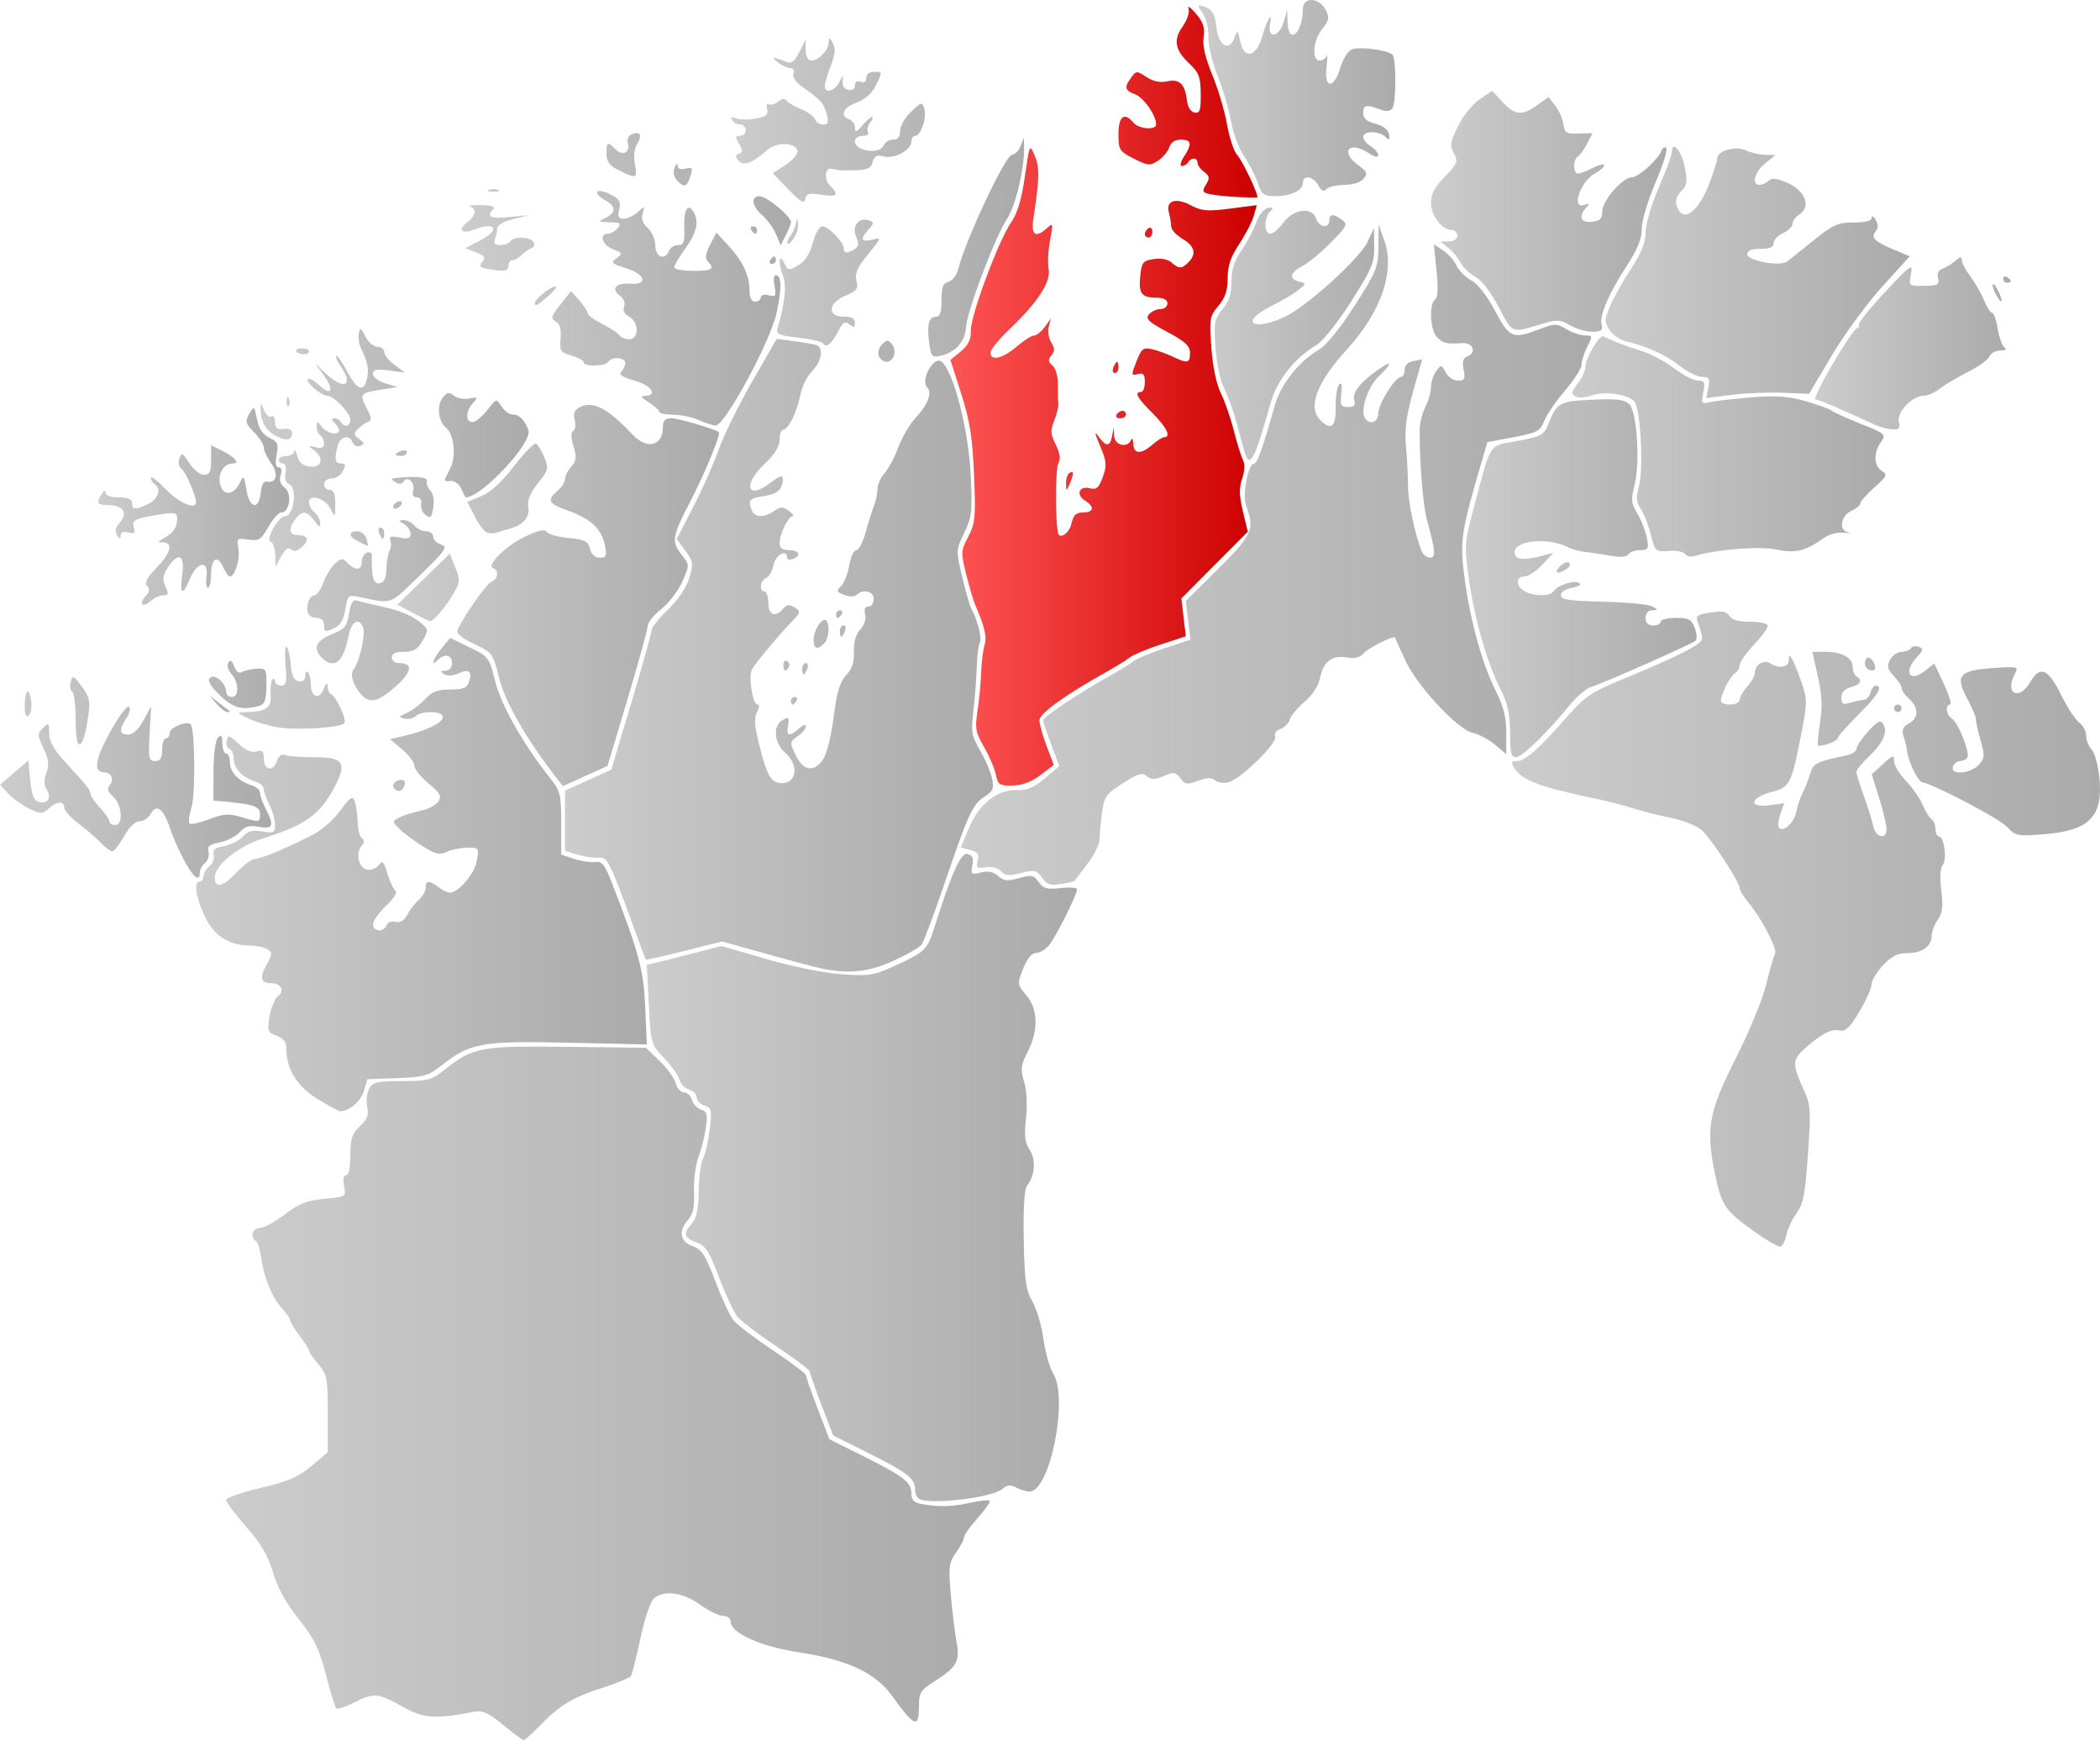
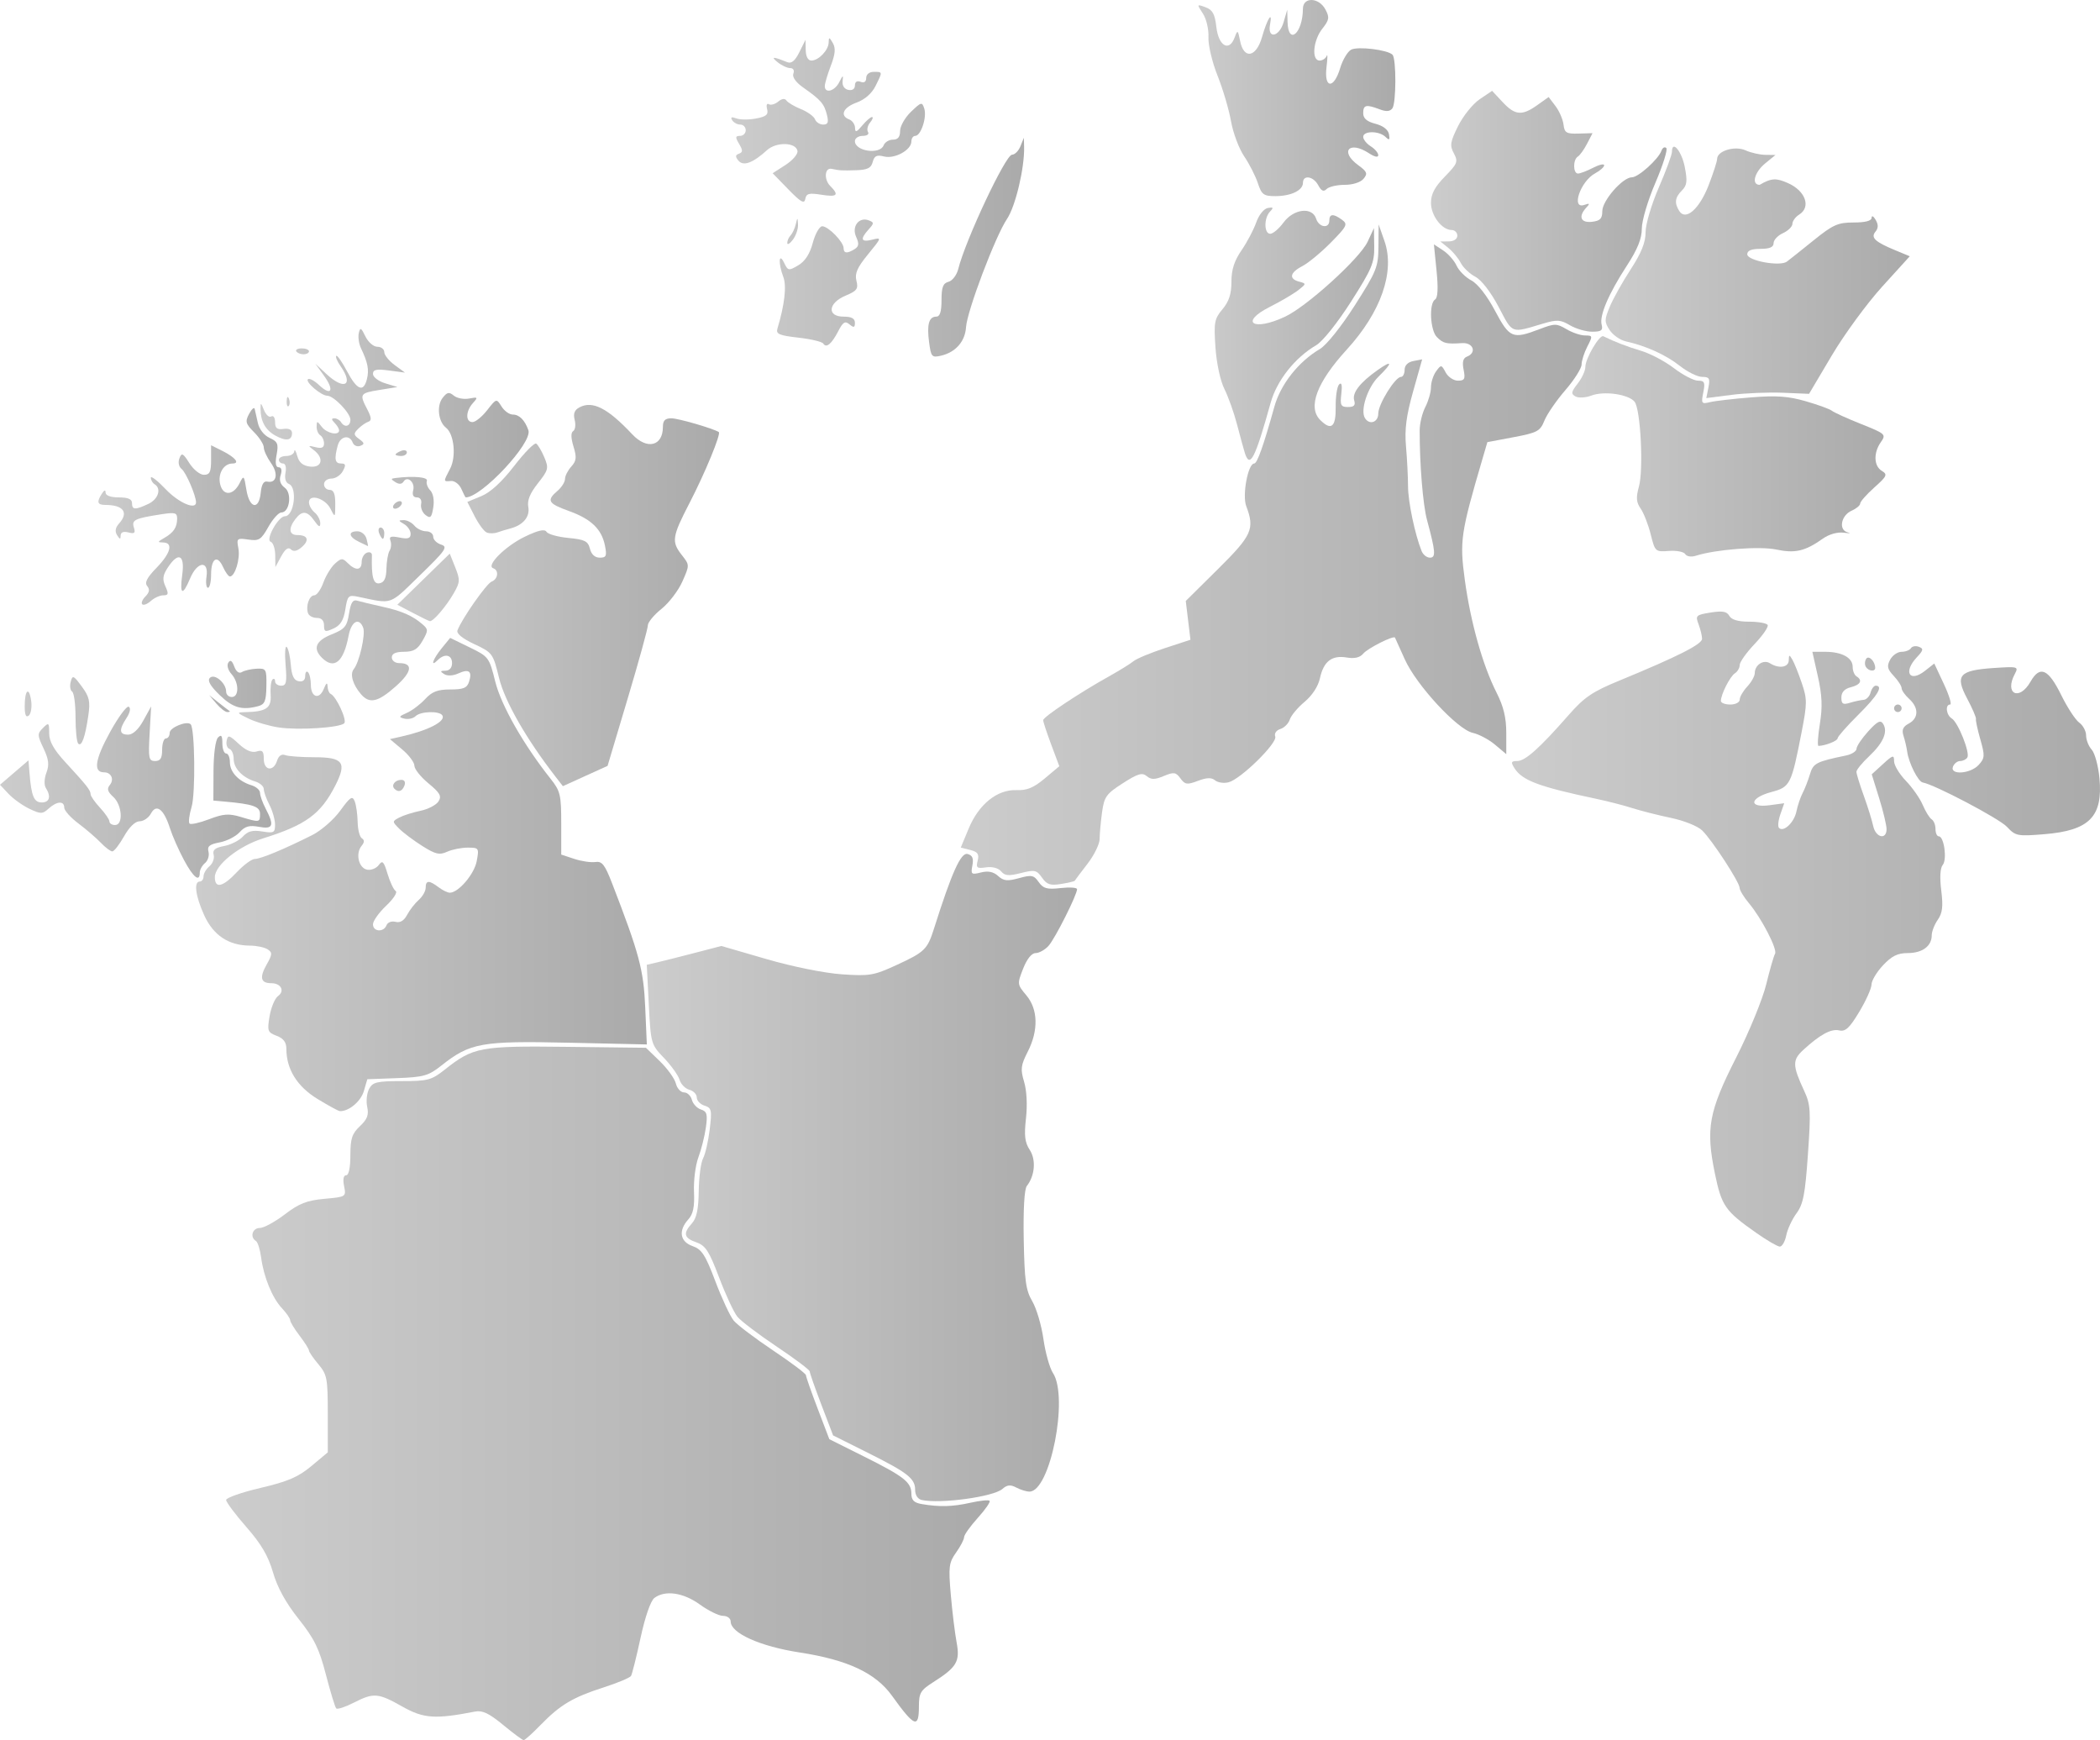
<svg xmlns="http://www.w3.org/2000/svg" xmlns:ns1="http://sodipodi.sourceforge.net/DTD/sodipodi-0.dtd" xmlns:ns2="http://www.inkscape.org/namespaces/inkscape" xmlns:xlink="http://www.w3.org/1999/xlink" width="557.752" height="462.081" id="svg5967" ns1:version="0.32" ns2:version="0.44.1" version="1.0" ns1:docbase="C:\Documents and Settings\Jon Haradld Søby\Mine dokumenter\wikipedia\Norgeskart" ns1:docname="NO 2022 Lebesby.svg">
  <defs id="defs5969">
    <linearGradient id="linearGradient7132">
      <stop id="stop7134" offset="0" style="stop-color:#f55;stop-opacity:1;" />
      <stop id="stop7136" offset="1" style="stop-color:#c00;stop-opacity:1;" />
    </linearGradient>
    <linearGradient id="linearGradient7088">
      <stop style="stop-color:#ccc;stop-opacity:1;" offset="0" id="stop7090" />
      <stop style="stop-color:#aaa;stop-opacity:1;" offset="1" id="stop7092" />
    </linearGradient>
    <linearGradient ns2:collect="always" xlink:href="#linearGradient7088" id="linearGradient7094" x1="151.464" y1="730.896" x2="354.272" y2="730.896" gradientUnits="userSpaceOnUse" />
    <linearGradient ns2:collect="always" xlink:href="#linearGradient7088" id="linearGradient7096" x1="263.182" y1="673.578" x2="377.464" y2="673.578" gradientUnits="userSpaceOnUse" />
    <linearGradient ns2:collect="always" xlink:href="#linearGradient7088" id="linearGradient7098" x1="346.579" y1="508.152" x2="514.009" y2="508.152" gradientUnits="userSpaceOnUse" />
    <linearGradient ns2:collect="always" xlink:href="#linearGradient7088" id="linearGradient7100" x1="91.403" y1="567.345" x2="163.434" y2="567.345" gradientUnits="userSpaceOnUse" />
    <linearGradient ns2:collect="always" xlink:href="#linearGradient7088" id="linearGradient7102" x1="143.499" y1="588.141" x2="263.199" y2="588.141" gradientUnits="userSpaceOnUse" />
    <linearGradient ns2:collect="always" xlink:href="#linearGradient7088" id="linearGradient7104" x1="492.985" y1="607.608" x2="649.155" y2="607.608" gradientUnits="userSpaceOnUse" />
    <linearGradient ns2:collect="always" xlink:href="#linearGradient7088" id="linearGradient7106" x1="117.547" y1="509.102" x2="168.205" y2="509.102" gradientUnits="userSpaceOnUse" />
    <linearGradient ns2:collect="always" xlink:href="#linearGradient7088" id="linearGradient7108" x1="480.728" y1="514.448" x2="542.02" y2="514.448" gradientUnits="userSpaceOnUse" />
    <linearGradient ns2:collect="always" xlink:href="#linearGradient7088" id="linearGradient7110" x1="509.007" y1="479.418" x2="592.162" y2="479.418" gradientUnits="userSpaceOnUse" />
    <linearGradient ns2:collect="always" xlink:href="#linearGradient7088" id="linearGradient7112" x1="196.93" y1="519.04" x2="282.379" y2="519.04" gradientUnits="userSpaceOnUse" />
    <linearGradient ns2:collect="always" xlink:href="#linearGradient7088" id="linearGradient7114" x1="517.862" y1="433.23" x2="598.63" y2="433.23" gradientUnits="userSpaceOnUse" />
    <linearGradient ns2:collect="always" xlink:href="#linearGradient7088" id="linearGradient7116" x1="241.464" y1="534.88" x2="355.139" y2="534.88" gradientUnits="userSpaceOnUse" />
    <linearGradient ns2:collect="always" xlink:href="#linearGradient7088" id="linearGradient7118" x1="160.597" y1="488.362" x2="231.812" y2="488.362" gradientUnits="userSpaceOnUse" />
    <linearGradient ns2:collect="always" xlink:href="#linearGradient7088" id="linearGradient7120" x1="471.464" y1="417" x2="534.041" y2="417" gradientUnits="userSpaceOnUse" />
    <linearGradient ns2:collect="always" xlink:href="#linearGradient7088" id="linearGradient7122" x1="573.497" y1="452.09" x2="625.464" y2="452.09" gradientUnits="userSpaceOnUse" />
    <linearGradient ns2:collect="always" xlink:href="#linearGradient7088" id="linearGradient7124" x1="285.638" y1="413.328" x2="363.407" y2="413.328" gradientUnits="userSpaceOnUse" />
    <linearGradient ns2:collect="always" xlink:href="#linearGradient7132" id="linearGradient7126" x1="343.829" y1="466.123" x2="425.351" y2="466.123" gradientUnits="userSpaceOnUse" />
    <linearGradient ns2:collect="always" xlink:href="#linearGradient7088" id="linearGradient7128" x1="409.728" y1="421.948" x2="462.002" y2="421.948" gradientUnits="userSpaceOnUse" />
    <linearGradient ns2:collect="always" xlink:href="#linearGradient7088" id="linearGradient7130" x1="214.024" y1="435.062" x2="301.464" y2="435.062" gradientUnits="userSpaceOnUse" />
  </defs>
  <ns1:namedview id="base" pagecolor="#ffffff" bordercolor="#666666" borderopacity="1.0" gridtolerance="10000" guidetolerance="10" objecttolerance="10" ns2:pageopacity="0.0" ns2:pageshadow="2" ns2:zoom="1.1188515" ns2:cx="278.87576" ns2:cy="338.29332" ns2:document-units="px" ns2:current-layer="layer1" showguides="true" ns2:guide-bbox="true" ns2:window-width="1024" ns2:window-height="717" ns2:window-x="-4" ns2:window-y="0" />
  <g ns2:label="Layer 1" ns2:groupmode="layer" id="layer1" transform="translate(-91.403,-360.899)">
    <path style="fill:url(#linearGradient7094);fill-opacity:1.0" d="M 225.034,818.936 C 221.29,815.843 219.532,815.011 217.552,815.396 C 206.967,817.455 203.904,817.246 198.288,814.076 C 191.805,810.417 190.665,810.327 185.327,813.05 C 183.096,814.188 181.016,814.865 180.705,814.554 C 180.394,814.243 179.16,810.204 177.962,805.578 C 176.171,798.658 174.886,796.038 170.718,790.799 C 167.324,786.534 165.079,782.459 163.917,778.456 C 162.64,774.053 160.772,770.871 156.824,766.369 C 153.876,763.008 151.464,759.783 151.464,759.203 C 151.464,758.622 155.573,757.182 160.596,756.003 C 167.873,754.294 170.616,753.117 174.096,750.208 L 178.464,746.557 L 178.464,736.345 C 178.464,726.912 178.274,725.907 175.964,723.163 C 174.589,721.528 173.464,719.889 173.464,719.519 C 173.464,719.149 172.339,717.372 170.964,715.569 C 169.589,713.766 168.464,711.913 168.464,711.45 C 168.464,710.988 167.482,709.564 166.282,708.287 C 163.707,705.545 161.428,699.966 160.744,694.724 C 160.474,692.658 159.85,690.719 159.358,690.415 C 157.715,689.399 158.44,686.98 160.387,686.98 C 161.445,686.98 164.438,685.356 167.038,683.372 C 170.835,680.473 172.907,679.66 177.563,679.238 C 183.324,678.715 183.357,678.694 182.787,675.846 C 182.428,674.05 182.634,672.98 183.339,672.98 C 184.032,672.98 184.464,670.933 184.464,667.655 C 184.464,663.248 184.901,661.918 186.998,659.948 C 188.953,658.112 189.395,656.942 188.932,654.832 C 188.601,653.328 188.827,651.171 189.433,650.039 C 190.396,648.239 191.486,647.98 198.105,647.98 C 205.017,647.98 206.008,647.718 209.482,644.966 C 217.097,638.935 218.87,638.602 241.964,638.877 L 262.964,639.126 L 266.638,642.682 C 268.659,644.637 270.58,647.305 270.907,648.609 C 271.234,649.913 272.211,650.98 273.077,650.98 C 273.943,650.98 274.883,651.865 275.166,652.947 C 275.449,654.029 276.532,655.184 277.573,655.515 C 279.168,656.021 279.374,656.775 278.88,660.298 C 278.558,662.598 277.663,666.164 276.891,668.221 C 276.119,670.278 275.595,674.393 275.726,677.365 C 275.902,681.356 275.506,683.275 274.214,684.703 C 271.519,687.682 271.992,690.62 275.355,691.792 C 277.791,692.642 278.741,694.11 281.401,701.14 C 283.137,705.727 285.323,710.414 286.26,711.556 C 287.197,712.698 291.902,716.267 296.714,719.486 C 301.527,722.706 305.464,725.671 305.464,726.075 C 305.464,726.479 306.861,730.467 308.568,734.937 L 311.671,743.064 L 320.818,747.632 C 331.536,752.984 333.464,754.497 333.464,757.556 C 333.464,759.247 334.161,759.94 336.214,760.291 C 340.933,761.097 344.402,761.003 349.147,759.939 C 351.667,759.374 353.958,759.141 354.237,759.42 C 354.516,759.699 353.106,761.741 351.104,763.957 C 349.102,766.173 347.464,768.478 347.464,769.079 C 347.464,769.68 346.509,771.513 345.342,773.152 C 343.426,775.842 343.288,776.929 343.925,784.307 C 344.314,788.802 345.009,794.505 345.469,796.98 C 346.425,802.11 345.551,803.596 339.214,807.622 C 335.906,809.724 335.464,810.475 335.464,813.993 C 335.464,819.972 334.282,819.508 328.307,811.184 C 323.976,805.151 316.523,801.656 303.827,799.705 C 293.291,798.087 285.464,794.576 285.464,791.468 C 285.464,790.645 284.567,789.98 283.455,789.98 C 282.351,789.98 279.583,788.63 277.305,786.98 C 272.884,783.777 268.038,783.077 265.197,785.23 C 264.215,785.974 262.735,790.241 261.542,795.767 C 260.439,800.875 259.292,805.449 258.994,805.932 C 258.695,806.416 255.416,807.787 251.707,808.98 C 243.531,811.611 240.179,813.605 235.011,818.917 C 232.837,821.152 230.804,822.98 230.493,822.98 C 230.182,822.98 227.725,821.16 225.034,818.936 z " id="path6123" />
    <path style="fill:url(#linearGradient7096);fill-opacity:1.0" d="M 336.214,759.209 C 335.171,758.985 334.464,757.916 334.464,756.562 C 334.464,753.497 332.541,751.986 321.818,746.632 L 312.671,742.064 L 309.568,733.937 C 307.861,729.467 306.464,725.479 306.464,725.075 C 306.464,724.671 302.527,721.706 297.714,718.486 C 292.902,715.267 288.197,711.698 287.26,710.556 C 286.323,709.414 284.137,704.727 282.401,700.14 C 279.741,693.11 278.791,691.642 276.355,690.792 C 273.036,689.635 272.754,688.422 275.182,685.739 C 276.423,684.368 276.924,681.983 276.985,677.16 C 277.031,673.486 277.551,669.58 278.141,668.48 C 278.731,667.38 279.522,663.932 279.9,660.817 C 280.525,655.662 280.401,655.095 278.525,654.5 C 277.392,654.14 276.464,653.159 276.464,652.319 C 276.464,651.48 275.579,650.562 274.497,650.279 C 273.415,649.996 272.241,648.8 271.888,647.622 C 271.535,646.444 269.674,643.839 267.753,641.833 C 264.311,638.241 264.251,638.028 263.721,627.638 L 263.182,617.089 L 266.073,616.418 C 267.663,616.049 272.122,614.925 275.982,613.921 L 283,612.095 L 294.982,615.577 C 301.911,617.59 310.338,619.293 314.964,619.614 C 322.365,620.127 323.456,619.943 329.531,617.148 C 336.998,613.712 337.719,613.01 339.469,607.48 C 344.159,592.652 346.605,587.204 348.366,587.665 C 349.682,588.009 350.027,588.814 349.667,590.701 C 349.213,593.074 349.385,593.217 351.937,592.576 C 353.855,592.095 355.247,592.378 356.49,593.504 C 357.959,594.833 358.96,594.937 362.051,594.084 C 365.395,593.161 365.984,593.278 367.279,595.126 C 368.489,596.854 369.483,597.125 373.101,596.718 C 375.501,596.447 377.464,596.58 377.464,597.013 C 377.464,598.53 371.61,610.161 369.891,612.061 C 368.936,613.117 367.392,613.98 366.461,613.98 C 365.404,613.98 364.156,615.536 363.142,618.117 C 361.547,622.177 361.563,622.309 363.991,625.194 C 367.117,628.91 367.254,634.511 364.357,640.19 C 362.521,643.788 362.398,644.818 363.404,648.174 C 364.099,650.493 364.295,654.35 363.898,657.865 C 363.38,662.44 363.596,664.252 364.896,666.236 C 366.612,668.855 366.269,673.113 364.124,675.826 C 363.466,676.659 363.153,682.097 363.303,690.088 C 363.508,700.984 363.863,703.541 365.573,706.44 C 366.688,708.33 368.02,712.841 368.533,716.465 C 369.046,720.089 370.185,724.151 371.064,725.492 C 375.286,731.936 370.328,756.98 364.83,756.98 C 364.007,756.98 362.425,756.494 361.315,755.9 C 359.778,755.078 358.901,755.168 357.631,756.278 C 355.243,758.366 341.228,760.284 336.214,759.209 z " id="path6121" />
    <path style="fill:url(#linearGradient7098);fill-opacity:1.0" d="M 368.157,593.953 C 366.731,591.916 366.207,591.802 362.552,592.73 C 359.31,593.553 358.281,593.465 357.299,592.282 C 356.569,591.402 354.959,590.974 353.296,591.218 C 350.854,591.577 350.582,591.358 351.066,589.431 C 351.501,587.698 351.087,587.102 349.098,586.603 L 346.579,585.971 L 348.686,580.901 C 351.364,574.457 356.274,570.508 361.357,570.71 C 364.152,570.822 365.928,570.09 368.883,567.609 L 372.751,564.362 L 370.607,558.634 C 369.429,555.483 368.464,552.558 368.464,552.133 C 368.464,551.285 378.086,544.884 385.964,540.491 C 388.714,538.957 391.639,537.148 392.464,536.471 C 393.289,535.793 397.028,534.235 400.773,533.008 L 407.583,530.778 L 406.96,525.629 L 406.338,520.48 L 414.901,512.002 C 423.936,503.057 424.699,501.359 422.4,495.311 C 421.293,492.4 422.864,483.98 424.514,483.98 C 425.309,483.98 426.992,479.236 429.878,468.866 C 431.526,462.946 436.299,456.907 441.964,453.576 C 443.696,452.558 447.606,447.674 451.214,442.023 C 457.024,432.924 457.467,431.82 457.512,426.357 L 457.56,420.48 L 459.111,424.911 C 461.951,433.025 458.21,443.767 449.06,453.774 C 441.16,462.414 438.663,469.037 442.035,472.409 C 444.989,475.363 446.238,474.321 446.157,468.971 C 446.116,466.216 446.527,463.517 447.072,462.972 C 447.726,462.319 447.923,463.171 447.654,465.481 C 447.297,468.533 447.523,468.98 449.422,468.98 C 451.028,468.98 451.461,468.522 451.074,467.23 C 450.477,465.24 452.57,462.518 457.249,459.2 C 461.261,456.355 461.389,457.143 457.527,460.918 C 454.634,463.747 452.639,469.836 453.924,471.915 C 455.12,473.85 457.464,473.053 457.464,470.712 C 457.464,468.226 461.958,460.98 463.5,460.98 C 464.03,460.98 464.464,460.133 464.464,459.097 C 464.464,457.919 465.336,457.047 466.793,456.768 L 469.122,456.323 L 466.715,464.869 C 464.896,471.329 464.436,474.888 464.833,479.448 C 465.122,482.766 465.364,487.526 465.371,490.027 C 465.382,494.147 467.188,502.756 468.978,507.23 C 469.363,508.193 470.356,508.98 471.185,508.98 C 472.809,508.98 472.688,507.41 470.413,498.98 C 469.324,494.945 468.441,484.158 468.463,475.173 C 468.468,473.354 469.145,470.564 469.968,468.973 C 470.791,467.381 471.464,465.018 471.464,463.721 C 471.464,462.424 472.08,460.52 472.832,459.491 C 474.155,457.683 474.24,457.693 475.368,459.8 C 476.009,460.999 477.475,461.98 478.624,461.98 C 480.398,461.98 480.626,461.541 480.132,459.071 C 479.725,457.037 479.989,455.993 481.007,455.602 C 483.7,454.569 482.708,451.813 479.714,452.011 C 475.5,452.289 474.731,452.104 473.035,450.409 C 471.242,448.615 470.896,441.449 472.554,440.425 C 473.284,439.973 473.413,437.446 472.943,432.77 L 472.242,425.788 L 474.699,427.398 C 476.05,428.284 477.656,430.105 478.267,431.446 C 478.877,432.787 480.634,434.545 482.171,435.353 C 483.877,436.251 486.326,439.382 488.464,443.4 C 492.35,450.703 493.141,451.033 500.263,448.313 C 504.338,446.757 504.816,446.757 507.45,448.313 C 509.003,449.23 511.227,449.98 512.394,449.98 C 514.421,449.98 514.448,450.111 512.99,452.931 C 512.151,454.553 511.464,456.698 511.464,457.698 C 511.464,458.697 509.525,461.757 507.156,464.497 C 504.786,467.238 502.284,470.876 501.596,472.581 C 500.456,475.406 499.726,475.799 493.395,476.993 L 486.445,478.305 L 485.099,482.892 C 479.364,502.436 479.052,504.568 480.44,514.796 C 481.972,526.09 485.18,537.513 488.86,544.774 C 490.747,548.499 491.464,551.461 491.464,555.536 L 491.464,561.158 L 488.488,558.654 C 486.851,557.277 484.186,555.858 482.564,555.502 C 478.466,554.602 467.583,542.83 464.504,535.965 C 463.15,532.949 461.982,530.362 461.907,530.217 C 461.569,529.563 454.668,533.03 453.496,534.442 C 452.604,535.516 451.195,535.851 449.076,535.494 C 445.131,534.828 442.937,536.528 441.978,540.994 C 441.523,543.118 439.931,545.564 437.907,547.254 C 436.079,548.779 434.309,550.893 433.973,551.952 C 433.637,553.011 432.508,554.149 431.464,554.48 C 430.368,554.828 429.792,555.67 430.1,556.473 C 430.752,558.174 420.919,567.816 417.701,568.631 C 416.456,568.946 414.847,568.713 414.124,568.113 C 413.171,567.322 411.918,567.36 409.557,568.251 C 406.683,569.336 406.141,569.259 404.922,567.592 C 403.704,565.926 403.187,565.852 400.502,566.964 C 398.09,567.964 397.155,567.969 395.976,566.99 C 394.76,565.981 393.597,566.328 389.61,568.887 C 385.203,571.715 384.67,572.464 384.097,576.638 C 383.749,579.18 383.464,582.348 383.464,583.678 C 383.464,585.009 382.006,587.984 380.224,590.289 C 378.443,592.594 376.923,594.612 376.848,594.773 C 376.773,594.934 375.141,595.321 373.221,595.632 C 370.364,596.096 369.445,595.791 368.157,593.953 z " id="path6113" />
    <path id="path6111" style="fill:url(#linearGradient7100);fill-opacity:1.0" d="M 140.243,589.23 C 138.847,586.618 137.177,582.829 136.533,580.81 C 134.918,575.75 132.941,574.221 131.499,576.916 C 130.891,578.051 129.538,578.98 128.493,578.98 C 127.317,578.98 125.735,580.505 124.344,582.98 C 123.107,585.18 121.707,586.98 121.232,586.98 C 120.757,586.98 119.378,585.942 118.166,584.672 C 116.955,583.403 114.277,581.099 112.214,579.553 C 110.152,578.008 108.464,576.121 108.464,575.362 C 108.464,573.502 106.523,573.617 104.323,575.608 C 102.68,577.094 102.236,577.1 99.229,575.673 C 97.417,574.813 94.915,573.024 93.669,571.698 L 91.403,569.287 L 95.184,566.047 L 98.964,562.807 L 99.234,566.144 C 99.733,572.313 100.424,573.98 102.483,573.98 C 104.568,573.98 105.016,572.399 103.575,570.126 C 103.083,569.349 103.151,567.622 103.733,566.078 C 104.522,563.989 104.349,562.539 102.961,559.614 C 101.3,556.114 101.29,555.726 102.818,554.198 C 104.346,552.67 104.464,552.769 104.464,555.587 C 104.464,557.768 105.661,559.922 108.714,563.237 C 114.475,569.492 115.464,570.746 115.464,571.792 C 115.464,572.285 116.589,573.902 117.964,575.386 C 119.339,576.869 120.464,578.51 120.464,579.032 C 120.464,579.553 121.139,579.98 121.964,579.98 C 124.205,579.98 123.851,574.641 121.468,572.483 C 119.98,571.138 119.747,570.344 120.554,569.372 C 121.807,567.861 120.952,565.98 119.012,565.98 C 116.13,565.98 116.628,562.587 120.564,555.416 C 122.81,551.324 125.081,548.243 125.61,548.57 C 126.182,548.924 125.941,550.129 125.018,551.538 C 122.94,554.71 123.06,555.98 125.44,555.98 C 126.69,555.98 128.175,554.602 129.481,552.23 L 131.545,548.48 L 131.138,555.73 C 130.77,562.286 130.91,562.98 132.598,562.98 C 134.005,562.98 134.464,562.242 134.464,559.98 C 134.464,558.33 134.914,556.98 135.464,556.98 C 136.014,556.98 136.464,556.314 136.464,555.499 C 136.464,554.082 141.035,552.218 142.041,553.224 C 143.162,554.345 143.356,571.609 142.288,575.175 C 141.658,577.275 141.413,579.263 141.743,579.593 C 142.073,579.922 144.41,579.403 146.936,578.438 C 150.756,576.979 152.176,576.877 155.363,577.832 C 160.366,579.331 160.464,579.315 160.464,577.026 C 160.464,575.061 158.641,574.428 151.019,573.744 L 148.074,573.48 L 148.109,565.69 C 148.129,561.161 148.63,557.415 149.304,556.74 C 150.184,555.86 150.464,556.232 150.464,558.28 C 150.464,559.765 150.914,560.98 151.464,560.98 C 152.014,560.98 152.464,562.035 152.464,563.325 C 152.464,565.925 154.779,568.383 158.214,569.429 C 159.452,569.806 160.464,570.708 160.464,571.433 C 160.464,572.158 161.136,574.041 161.958,575.616 C 164.315,580.135 163.939,581.16 160.183,580.455 C 157.634,579.977 156.487,580.298 155.045,581.89 C 154.025,583.018 151.639,584.232 149.743,584.588 C 147.034,585.096 146.4,585.627 146.777,587.07 C 147.041,588.08 146.629,589.428 145.861,590.066 C 145.093,590.703 144.464,591.845 144.464,592.603 C 144.464,595.288 142.748,593.918 140.243,589.23 z M 112.175,558.358 C 111.784,557.967 111.464,554.823 111.464,551.373 C 111.464,547.922 111.056,544.846 110.558,544.538 C 110.06,544.23 109.89,543.067 110.182,541.952 C 110.665,540.104 110.922,540.212 113.114,543.184 C 115.148,545.941 115.415,547.135 114.852,550.961 C 114.007,556.704 113.081,559.263 112.175,558.358 z M 97.964,548.48 C 97.964,544.086 99.103,543.068 99.673,546.953 C 99.921,548.639 99.637,550.421 99.044,550.914 C 98.308,551.524 97.964,550.75 97.964,548.48 z M 148.869,547.73 L 146.964,545.48 L 149.464,547.47 C 150.839,548.564 152.152,549.576 152.381,549.72 C 152.61,549.863 152.342,549.98 151.786,549.98 C 151.229,549.98 149.917,548.968 148.869,547.73 z " />
    <path id="path6117" style="fill:url(#linearGradient7102);fill-opacity:1.0" d="M 175.73,652.715 C 170.319,649.41 167.464,644.822 167.464,639.435 C 167.464,637.662 166.709,636.644 164.878,635.947 C 162.479,635.035 162.343,634.657 163.005,630.739 C 163.397,628.416 164.405,626.013 165.244,625.399 C 167.107,624.037 166.037,621.98 163.464,621.98 C 160.638,621.98 160.261,620.501 162.21,617.05 C 163.752,614.317 163.783,613.826 162.464,612.976 C 161.639,612.445 159.517,612.004 157.748,611.996 C 152.148,611.969 148.092,609.284 145.668,604 C 143.331,598.907 142.807,594.98 144.464,594.98 C 145.014,594.98 145.464,594.36 145.464,593.603 C 145.464,592.845 146.17,591.639 147.034,590.923 C 147.897,590.206 148.399,588.841 148.151,587.889 C 147.81,586.587 148.501,586.008 150.944,585.55 C 152.729,585.215 154.965,584.084 155.912,583.037 C 157.21,581.604 158.478,581.27 161.05,581.688 C 164.136,582.189 164.463,582.013 164.458,579.861 C 164.454,578.552 163.78,576.191 162.958,574.616 C 162.136,573.041 161.464,571.158 161.464,570.433 C 161.464,569.708 160.452,568.806 159.214,568.429 C 155.814,567.393 153.464,564.933 153.464,562.409 C 153.464,561.165 152.963,559.98 152.35,559.775 C 151.737,559.571 151.4,558.588 151.6,557.591 C 151.925,555.97 152.266,556.058 154.807,558.417 C 156.694,560.169 158.29,560.853 159.557,560.451 C 161.095,559.963 161.464,560.342 161.464,562.413 C 161.464,565.533 164.039,565.895 164.987,562.908 C 165.402,561.599 166.194,561.046 167.136,561.408 C 167.956,561.723 171.486,561.98 174.978,561.98 C 182.547,561.98 183.574,563.381 180.469,569.47 C 176.59,577.079 172.662,579.956 161.287,583.52 C 154.778,585.56 148.464,590.631 148.464,593.819 C 148.464,596.954 150.556,596.476 154.325,592.48 C 156.141,590.555 158.29,588.98 159.1,588.98 C 160.643,588.98 166.947,586.36 174.303,582.662 C 176.693,581.46 180.046,578.543 181.768,576.167 C 184.426,572.5 185.001,572.126 185.609,573.667 C 186.002,574.664 186.355,577.141 186.394,579.171 C 186.432,581.201 186.936,583.154 187.513,583.51 C 188.234,583.956 188.211,584.581 187.436,585.514 C 185.763,587.53 186.659,591.402 188.898,591.829 C 189.962,592.032 191.355,591.482 191.995,590.607 C 192.983,589.256 193.336,589.611 194.339,592.956 C 194.988,595.123 195.959,597.168 196.497,597.5 C 197.035,597.833 195.897,599.592 193.969,601.411 C 192.041,603.229 190.464,605.451 190.464,606.348 C 190.464,608.335 193.317,608.528 194.06,606.591 C 194.358,605.815 195.411,605.415 196.443,605.685 C 197.672,606.006 198.71,605.382 199.535,603.824 C 200.219,602.535 201.607,600.752 202.621,599.863 C 203.635,598.973 204.464,597.511 204.464,596.613 C 204.464,594.617 205.364,594.59 207.905,596.512 C 208.973,597.32 210.323,597.966 210.905,597.949 C 213.229,597.879 217.369,593.006 218.011,589.584 C 218.667,586.083 218.6,585.98 215.622,585.98 C 213.937,585.98 211.473,586.475 210.147,587.079 C 208.126,587.999 207.062,587.751 203.566,585.545 C 201.273,584.097 198.522,582.038 197.453,580.969 C 195.541,579.057 195.54,579.01 197.427,578 C 198.482,577.436 201.017,576.626 203.061,576.202 C 205.106,575.777 207.265,574.657 207.86,573.714 C 208.751,572.301 208.282,571.455 205.203,568.917 C 203.147,567.222 201.464,565.113 201.464,564.23 C 201.464,563.348 200.002,561.397 198.214,559.896 L 194.964,557.165 L 197.964,556.491 C 205.112,554.886 209.866,552.44 208.894,550.867 C 208.121,549.616 203.082,549.763 201.77,551.074 C 201.169,551.676 199.841,551.971 198.82,551.731 C 197.207,551.352 197.291,551.151 199.464,550.196 C 200.839,549.592 203.024,547.946 204.319,546.539 C 206.149,544.551 207.639,543.98 211.002,543.98 C 214.503,543.98 215.455,543.584 215.988,541.905 C 216.87,539.126 215.961,538.433 213.126,539.724 C 211.708,540.371 210.223,540.441 209.372,539.902 C 208.236,539.183 208.302,539.008 209.714,538.996 C 210.792,538.986 211.464,538.212 211.464,536.98 C 211.464,534.753 209.504,534.34 207.664,536.18 C 205.58,538.264 206.365,535.917 208.714,533.041 L 210.964,530.286 L 216.135,532.803 C 221.196,535.266 221.341,535.459 222.944,541.9 C 224.517,548.22 230.497,558.713 237.67,567.739 C 240.221,570.949 240.464,571.976 240.464,579.54 L 240.464,587.825 L 243.935,588.97 C 245.843,589.6 248.362,589.973 249.532,589.798 C 251.303,589.533 252.046,590.482 253.979,595.48 C 261.196,614.143 262.338,618.416 262.77,628.361 L 263.199,638.242 L 242.399,637.781 C 219.272,637.268 216.256,637.809 208.658,643.827 C 205.191,646.573 203.97,646.921 196.877,647.185 L 188.964,647.48 L 188.029,650.654 C 187.223,653.388 184.012,656.059 181.667,655.946 C 181.28,655.928 178.609,654.474 175.73,652.715 z M 196.158,570.341 C 195.232,569.415 196.347,567.98 197.992,567.98 C 198.834,567.98 199.17,568.584 198.826,569.48 C 198.215,571.071 197.212,571.395 196.158,570.341 z M 165.464,554.073 C 162.989,553.709 159.389,552.658 157.464,551.735 C 154.253,550.197 154.17,550.054 156.464,550.006 C 162.127,549.886 163.524,548.941 163.285,545.393 C 163.161,543.555 163.376,541.735 163.762,541.349 C 164.148,540.963 164.464,541.172 164.464,541.814 C 164.464,542.455 165.195,542.98 166.088,542.98 C 167.446,542.98 167.637,542.075 167.253,537.445 C 167,534.401 167.139,532.263 167.562,532.695 C 167.985,533.127 168.473,535.276 168.647,537.472 C 168.873,540.323 169.464,541.558 170.714,541.795 C 171.837,542.008 172.464,541.504 172.464,540.387 C 172.464,539.43 172.802,538.987 173.214,539.402 C 173.627,539.818 173.964,541.314 173.964,542.727 C 173.964,546.087 176.207,546.796 177.402,543.814 C 178.04,542.221 178.357,542.009 178.401,543.147 C 178.436,544.064 178.802,544.964 179.214,545.147 C 180.721,545.816 183.659,552.184 182.824,552.969 C 181.57,554.148 170.692,554.84 165.464,554.073 z M 187.271,545.23 C 185.103,542.706 184.289,539.899 185.349,538.603 C 186.833,536.791 188.537,529.334 187.867,527.587 C 186.775,524.741 184.707,525.873 183.987,529.712 C 182.673,536.712 180.139,538.798 176.893,535.552 C 174.424,533.083 175.274,531.04 179.47,529.361 C 182.965,527.963 183.556,527.259 184.102,523.844 C 184.58,520.853 185.11,520.044 186.346,520.418 C 187.236,520.687 190.159,521.388 192.841,521.976 C 198.09,523.127 200.998,524.397 203.625,526.683 C 205.173,528.03 205.173,528.328 203.625,531.048 C 202.326,533.331 201.256,533.969 198.714,533.974 C 196.495,533.978 195.464,534.456 195.464,535.48 C 195.464,536.305 196.337,536.98 197.405,536.98 C 201.203,536.98 200.867,539.295 196.508,543.163 C 191.768,547.37 189.537,547.869 187.271,545.23 z " />
    <path id="path6119" style="fill:url(#linearGradient7104);fill-opacity:1.0" d="M 557.964,688.354 C 549.579,682.477 548.66,681.164 546.874,672.515 C 544.407,660.57 545.232,656.08 552.533,641.704 C 555.947,634.981 559.532,626.249 560.5,622.3 C 561.467,618.352 562.523,614.693 562.846,614.171 C 563.554,613.025 559.258,604.712 555.888,600.707 C 554.555,599.123 553.451,597.299 553.436,596.653 C 553.399,595.132 546.196,584.086 543.512,581.434 C 542.349,580.286 538.702,578.815 535.202,578.084 C 531.771,577.366 527.164,576.2 524.964,575.492 C 522.764,574.783 518.489,573.681 515.464,573.043 C 500.042,569.789 495.675,568.148 493.604,564.833 C 492.627,563.269 492.749,562.98 494.384,562.98 C 496.497,562.98 500.311,559.57 507.992,550.811 C 512.183,546.032 514.299,544.592 521.464,541.641 C 536.983,535.249 543.464,531.977 543.464,530.535 C 543.464,529.752 543.045,528.009 542.533,526.662 C 541.657,524.358 541.845,524.175 545.72,523.555 C 548.883,523.049 550.038,523.254 550.701,524.438 C 551.274,525.462 553.038,525.98 555.955,525.98 C 558.37,525.98 560.586,526.369 560.88,526.844 C 561.173,527.319 559.625,529.588 557.439,531.886 C 555.253,534.184 553.464,536.698 553.464,537.473 C 553.464,538.247 552.892,539.241 552.193,539.681 C 550.9,540.494 548.464,545.293 548.464,547.027 C 548.464,547.551 549.589,547.98 550.964,547.98 C 552.36,547.98 553.464,547.401 553.464,546.669 C 553.464,545.947 554.364,544.391 555.464,543.211 C 556.564,542.03 557.464,540.425 557.464,539.644 C 557.464,537.461 559.795,535.945 561.498,537.022 C 563.888,538.534 566.462,538.126 566.494,536.23 C 566.521,534.686 566.634,534.666 567.448,536.058 C 567.956,536.926 569.082,539.731 569.951,542.291 C 571.395,546.543 571.392,547.663 569.923,555.213 C 567.182,569.294 566.89,569.874 561.878,571.215 C 556.101,572.759 555.711,575.479 561.375,574.719 L 565.285,574.194 L 564.259,577.138 C 563.695,578.758 563.531,580.381 563.896,580.746 C 565.115,581.964 567.914,579.325 568.521,576.385 C 568.85,574.787 569.595,572.58 570.174,571.48 C 570.754,570.38 571.625,568.145 572.109,566.514 C 572.986,563.557 573.746,563.161 581.714,561.511 C 583.227,561.198 584.477,560.388 584.493,559.711 C 584.509,559.034 585.908,556.957 587.6,555.095 C 590.012,552.442 590.867,552.009 591.548,553.095 C 592.877,555.21 591.615,558.149 587.864,561.679 C 585.994,563.439 584.464,565.311 584.464,565.84 C 584.464,566.369 585.333,569.205 586.396,572.141 C 587.459,575.078 588.592,578.718 588.915,580.23 C 589.577,583.331 592.464,584.013 592.464,581.069 C 592.464,580.018 591.579,576.313 590.496,572.836 L 588.529,566.514 L 591.496,563.803 C 594.181,561.351 594.464,561.279 594.464,563.046 C 594.464,564.12 595.874,566.457 597.597,568.239 C 599.321,570.022 601.339,572.912 602.082,574.662 C 602.826,576.412 603.891,578.126 604.449,578.471 C 605.007,578.816 605.464,579.972 605.464,581.039 C 605.464,582.107 605.858,582.98 606.339,582.98 C 607.736,582.98 608.586,589.128 607.389,590.57 C 606.705,591.394 606.559,593.893 606.992,597.356 C 607.522,601.603 607.315,603.355 606.07,605.132 C 605.187,606.393 604.464,608.257 604.464,609.274 C 604.464,612.131 601.958,613.98 598.086,613.98 C 595.406,613.98 593.839,614.756 591.519,617.23 C 589.844,619.018 588.471,621.313 588.469,622.33 C 588.466,623.347 587.002,626.612 585.214,629.585 C 582.625,633.892 581.544,634.894 579.898,634.513 C 577.738,634.013 574.773,635.623 570.328,639.711 C 567.422,642.385 567.455,643.824 570.581,650.555 C 572.294,654.244 572.389,655.842 571.584,667.404 C 570.846,678.001 570.33,680.67 568.556,683.069 C 567.38,684.66 566.147,687.316 565.816,688.971 C 565.485,690.626 564.708,691.953 564.089,691.919 C 563.47,691.885 560.714,690.281 557.964,688.354 z M 624.435,580.449 C 622.37,578.251 605.291,569.263 602.063,568.676 C 600.844,568.454 598.349,563.491 597.942,560.48 C 597.794,559.38 597.358,557.506 596.974,556.316 C 596.453,554.701 596.807,553.867 598.37,553.031 C 601.013,551.616 601.053,548.823 598.464,546.48 C 597.364,545.485 596.464,544.206 596.464,543.64 C 596.464,543.073 595.525,541.61 594.378,540.389 C 592.668,538.568 592.494,537.792 593.414,536.075 C 594.03,534.923 595.392,533.98 596.44,533.98 C 597.488,533.98 598.612,533.55 598.937,533.024 C 599.262,532.498 600.213,532.33 601.05,532.652 C 602.34,533.146 602.258,533.57 600.518,535.422 C 596.812,539.368 598.557,542.268 602.684,539.022 L 605.14,537.09 L 607.688,542.535 C 609.089,545.53 609.837,547.98 609.35,547.98 C 607.976,547.98 608.306,550.785 609.785,551.681 C 611.457,552.692 614.694,560.8 613.923,562.046 C 613.606,562.56 612.746,562.98 612.012,562.98 C 611.278,562.98 610.419,563.655 610.102,564.48 C 609.217,566.787 614.776,566.398 616.945,564.001 C 618.57,562.206 618.61,561.58 617.375,557.251 C 616.627,554.627 616.102,552.184 616.209,551.822 C 616.316,551.46 615.267,549.026 613.878,546.413 C 610.585,540.221 611.738,538.894 620.951,538.281 C 627.366,537.854 627.571,537.911 626.537,539.843 C 623.679,545.184 627.71,547.17 630.71,541.9 C 633.206,537.514 635.422,538.49 638.867,545.49 C 640.489,548.784 642.636,552.068 643.64,552.787 C 644.643,553.506 645.464,555.045 645.464,556.208 C 645.464,557.371 646.138,559.067 646.961,559.977 C 647.785,560.887 648.707,564.297 649.011,567.556 C 649.961,577.75 646.34,581.434 634.411,582.41 C 627.206,582.999 626.746,582.909 624.435,580.449 z M 574.76,553.065 C 575.479,548.601 575.35,545.536 574.235,540.565 L 572.758,533.98 L 576.177,533.98 C 580.585,533.98 583.464,535.551 583.464,537.956 C 583.464,539.005 583.914,540.14 584.464,540.48 C 586.182,541.542 585.565,542.738 582.964,543.391 C 581.291,543.811 580.464,544.712 580.464,546.116 C 580.464,547.829 580.877,548.087 582.714,547.524 C 583.952,547.145 585.588,546.793 586.351,546.741 C 587.114,546.689 587.954,545.822 588.218,544.814 C 588.482,543.805 589.095,542.98 589.581,542.98 C 591.668,542.98 590.1,545.602 584.964,550.697 C 581.939,553.698 579.464,556.512 579.464,556.95 C 579.464,557.63 576.207,558.924 574.386,558.967 C 574.068,558.974 574.236,556.319 574.76,553.065 z M 594.464,548.98 C 594.464,548.43 594.914,547.98 595.464,547.98 C 596.014,547.98 596.464,548.43 596.464,548.98 C 596.464,549.53 596.014,549.98 595.464,549.98 C 594.914,549.98 594.464,549.53 594.464,548.98 z M 586.964,537.98 C 586.624,537.43 586.654,536.482 587.03,535.873 C 587.702,534.786 589.412,536.452 589.449,538.23 C 589.471,539.326 587.685,539.147 586.964,537.98 z " />
    <path id="path6087" style="fill:url(#linearGradient7106);fill-opacity:1.0" d="M 149.737,545.457 C 147.223,543.015 146.43,541.615 147.151,540.893 C 148.378,539.666 151.464,542.283 151.464,544.552 C 151.464,545.337 152.139,545.98 152.964,545.98 C 154.961,545.98 154.899,542.119 152.866,539.872 C 151.967,538.878 151.601,537.567 152.031,536.872 C 152.564,536.009 153.042,536.31 153.62,537.873 C 154.145,539.292 154.895,539.832 155.674,539.35 C 156.349,538.933 158.099,538.536 159.564,538.468 C 162.102,538.349 162.224,538.567 162.156,543.095 C 162.097,547.014 161.723,547.943 160.024,548.4 C 155.673,549.568 153.26,548.878 149.737,545.457 z M 129.181,521.363 C 128.839,521.022 129.228,520.073 130.046,519.255 C 131.095,518.206 131.229,517.402 130.501,516.525 C 129.749,515.619 130.417,514.306 132.967,511.68 C 136.764,507.77 137.484,504.998 134.714,504.95 C 133.188,504.923 133.219,504.775 134.964,503.785 C 137.492,502.352 138.429,500.968 138.449,498.642 C 138.462,497.042 137.915,496.89 134.214,497.465 C 127.167,498.561 126.326,498.969 126.963,500.978 C 127.428,502.443 127.134,502.707 125.505,502.281 C 124.189,501.937 123.459,502.232 123.449,503.114 C 123.437,504.192 123.237,504.169 122.499,503.003 C 121.869,502.007 122.037,501.005 123.015,499.924 C 125.661,497 124.176,494.98 119.382,494.98 C 117.252,494.98 117.018,494.217 118.464,491.98 C 119.11,490.98 119.439,490.897 119.449,491.73 C 119.458,492.489 120.839,492.98 122.964,492.98 C 125.409,492.98 126.464,493.433 126.464,494.48 C 126.464,496.306 127.263,496.353 130.757,494.73 C 133.441,493.484 134.361,490.653 132.464,489.48 C 131.914,489.14 131.464,488.365 131.464,487.758 C 131.464,487.151 133.246,488.528 135.424,490.817 C 138.837,494.405 143.464,496.41 143.464,494.301 C 143.464,492.52 140.817,486.365 139.66,485.454 C 138.894,484.851 138.643,483.678 139.051,482.614 C 139.659,481.029 139.994,481.19 141.704,483.89 C 142.78,485.59 144.516,486.98 145.562,486.98 C 147.108,486.98 147.464,486.246 147.464,483.057 L 147.464,479.133 L 150.444,480.62 C 153.901,482.345 155.216,483.98 153.146,483.98 C 150.794,483.98 149.184,486.726 149.888,489.534 C 150.678,492.681 153.4,492.492 155.054,489.176 C 156.131,487.014 156.229,487.111 156.841,490.935 C 157.642,495.944 160.193,496.477 160.651,491.73 C 160.86,489.562 161.433,488.581 162.372,488.783 C 164.861,489.318 165.405,486.706 163.393,483.881 C 162.332,482.391 161.464,480.515 161.464,479.712 C 161.464,478.91 160.307,477.096 158.894,475.682 C 156.633,473.422 156.472,472.833 157.561,470.799 C 158.242,469.526 158.909,468.934 159.044,469.483 C 159.179,470.031 159.566,471.733 159.904,473.264 C 160.262,474.884 161.559,476.522 163.006,477.181 C 165.155,478.16 165.407,478.766 164.867,481.647 C 164.445,483.893 164.626,484.98 165.42,484.98 C 166.158,484.98 166.353,485.756 165.941,487.054 C 165.5,488.441 165.858,489.548 167.021,490.398 C 169.021,491.861 168.328,496.98 166.129,496.98 C 165.416,496.98 163.863,498.704 162.679,500.812 C 160.756,504.233 160.186,504.593 157.353,504.177 C 154.336,503.734 154.206,503.85 154.718,506.527 C 155.243,509.274 153.82,513.98 152.464,513.98 C 152.091,513.98 151.261,512.83 150.62,511.424 C 149.101,508.089 147.464,509.186 147.464,513.539 C 147.464,515.432 147.092,516.98 146.637,516.98 C 146.183,516.98 146.009,515.63 146.251,513.98 C 146.892,509.61 143.785,509.967 141.9,514.48 C 139.899,519.268 139.07,518.871 139.809,513.48 C 140.534,508.193 138.774,507.332 135.975,511.604 C 134.615,513.679 134.482,514.725 135.338,516.604 C 136.24,518.583 136.145,518.98 134.771,518.98 C 133.864,518.98 132.375,519.656 131.462,520.482 C 130.549,521.309 129.522,521.705 129.181,521.363 z " />
-     <path id="path6101" style="fill:url(#linearGradient7108);fill-opacity:1.0" d="M 492.464,555.447 C 492.464,550.39 491.875,547.752 489.86,543.774 C 486.294,536.738 483.024,525.257 481.505,514.442 C 480.281,505.736 480.333,505.04 482.902,495.442 C 487.601,477.895 486.559,479.472 494.442,477.984 C 501.09,476.73 501.429,476.526 502.874,472.914 C 504.731,468.272 505.781,467.574 511.464,467.201 C 520.049,466.637 522.779,466.867 524.184,468.271 C 526.157,470.245 527.033,483.663 525.569,489.479 C 524.537,493.574 524.625,494.516 526.299,497.307 C 527.345,499.052 528.474,501.943 528.808,503.73 C 529.356,506.667 529.181,506.98 526.998,506.98 C 525.669,506.98 524.274,507.479 523.897,508.088 C 523.45,508.812 521.783,508.939 519.088,508.456 C 516.82,508.05 513.789,507.6 512.352,507.458 C 510.916,507.315 508.891,506.762 507.852,506.228 C 502.281,503.366 493.005,504.468 493.706,507.908 C 494.047,509.581 496.102,509.744 500.964,508.486 L 503.964,507.709 L 501.027,510.845 C 499.412,512.569 497.274,513.98 496.277,513.98 C 493.874,513.98 493.955,516.638 496.398,517.945 C 498.909,519.289 503.165,519.274 504.002,517.919 C 504.987,516.325 509.469,514.863 510.798,515.702 C 511.5,516.145 510.77,516.649 508.964,516.969 C 507.243,517.274 505.964,518.122 505.964,518.96 C 505.964,520.139 508.143,520.471 517.272,520.683 C 523.492,520.828 529.342,521.39 530.272,521.933 C 531.846,522.851 531.842,522.922 530.214,522.95 C 529.141,522.968 528.464,523.754 528.464,524.98 C 528.464,526.314 529.131,526.98 530.464,526.98 C 531.564,526.98 532.464,526.53 532.464,525.98 C 532.464,525.43 534.275,524.98 536.489,524.98 C 539.927,524.98 540.661,525.368 541.526,527.643 C 542.083,529.108 542.184,530.636 541.751,531.039 C 540.853,531.876 517.085,542.382 513.802,543.393 C 512.613,543.759 510.049,546.001 508.105,548.374 C 502.05,555.763 495.606,561.98 494.001,561.98 C 492.775,561.98 492.464,560.658 492.464,555.447 z M 505.726,511.29 C 506.656,510.36 507.752,509.934 508.161,510.344 C 508.571,510.754 508.244,511.508 507.435,512.019 C 505.001,513.559 503.919,513.097 505.726,511.29 z " />
    <path style="fill:url(#linearGradient7110);fill-opacity:1.0" d="M 538.997,508.034 C 538.616,507.418 536.661,507.041 534.651,507.197 C 531.066,507.475 530.976,507.392 529.82,502.776 C 529.172,500.189 527.973,497.117 527.155,495.949 C 525.987,494.281 525.886,493.038 526.686,490.153 C 527.954,485.583 527.132,469.49 525.532,467.562 C 523.887,465.581 517.434,464.661 514.09,465.932 C 512.554,466.516 510.65,466.624 509.844,466.173 C 508.607,465.48 508.696,464.956 510.423,462.76 C 511.546,461.332 512.466,459.336 512.468,458.322 C 512.472,456.094 516.233,449.69 517.244,450.189 C 520.236,451.666 523.599,452.961 527.33,454.074 C 529.731,454.791 533.642,456.863 536.02,458.679 C 538.398,460.494 541.26,461.98 542.379,461.98 C 544.128,461.98 544.326,462.423 543.785,465.127 C 543.198,468.06 543.319,468.234 545.56,467.686 C 546.882,467.362 551.821,466.79 556.535,466.416 C 563.231,465.883 566.403,466.11 571.035,467.452 C 574.296,468.396 577.414,469.536 577.964,469.983 C 578.514,470.431 581.995,472.009 585.7,473.49 C 592.211,476.092 592.387,476.253 590.95,478.303 C 588.953,481.155 589.073,484.644 591.214,485.939 C 592.787,486.891 592.584,487.337 589.214,490.345 C 587.152,492.186 585.464,494.1 585.464,494.599 C 585.464,495.098 584.452,495.95 583.214,496.493 C 580.358,497.746 579.641,501.653 582.155,502.268 C 583.15,502.511 582.681,502.548 581.112,502.35 C 579.386,502.132 577.167,502.768 575.493,503.96 C 570.862,507.257 568.161,507.886 563.189,506.826 C 558.78,505.886 547.085,506.786 541.827,508.47 C 540.599,508.863 539.395,508.678 538.997,508.034 z " id="path6059" />
    <path id="path6105" style="fill:url(#linearGradient7112);fill-opacity:1.0" d="M 238.932,567.12 C 231.175,557.11 225.478,547.157 223.96,540.965 C 222.349,534.39 222.214,534.205 217.355,531.929 C 214.231,530.466 212.58,529.12 212.897,528.295 C 214.099,525.162 220.616,515.859 221.974,515.338 C 223.695,514.678 223.973,512.316 222.392,511.79 C 220.4,511.125 225.626,505.907 230.768,503.426 C 234.337,501.705 236.053,501.315 236.548,502.115 C 236.934,502.741 239.555,503.475 242.371,503.745 C 246.726,504.164 247.579,504.591 248.086,506.609 C 248.466,508.123 249.41,508.98 250.697,508.98 C 252.433,508.98 252.625,508.534 252.074,505.778 C 251.196,501.388 248.407,498.714 242.481,496.583 C 236.953,494.596 236.497,493.789 239.464,491.248 C 240.564,490.306 241.464,488.884 241.464,488.087 C 241.464,487.29 242.213,485.81 243.129,484.798 C 244.503,483.28 244.606,482.351 243.722,479.471 C 243.024,477.193 242.995,475.77 243.639,475.372 C 244.182,475.037 244.361,473.704 244.036,472.411 C 243.616,470.739 243.979,469.775 245.293,469.072 C 248.768,467.212 252.797,469.267 259.33,476.23 C 263.243,480.401 267.464,479.389 267.464,474.28 C 267.464,472.563 268.034,471.979 269.714,471.975 C 271.502,471.971 280.754,474.652 282.312,475.625 C 282.974,476.039 278.654,486.517 274.569,494.406 C 269.874,503.471 269.69,504.726 272.52,508.324 C 274.569,510.929 274.57,510.953 272.636,515.324 C 271.569,517.736 269.069,521.008 267.08,522.595 C 265.091,524.182 263.464,526.158 263.464,526.985 C 263.464,527.813 261.058,536.541 258.118,546.38 L 252.773,564.27 L 246.836,566.964 L 240.9,569.659 L 238.932,567.12 z M 200.947,523.59 L 196.93,521.484 L 203.894,514.697 L 210.858,507.91 L 212.312,511.555 C 213.628,514.856 213.596,515.496 211.971,518.34 C 209.914,521.938 206.389,526.048 205.54,525.838 C 205.223,525.76 203.156,524.748 200.947,523.59 z M 220.687,502.309 C 219.985,502.027 218.536,500.081 217.466,497.985 L 215.522,494.174 L 219.243,492.642 C 221.681,491.638 224.686,488.877 227.957,484.636 C 230.704,481.076 233.336,478.401 233.806,478.692 C 234.277,478.982 235.249,480.618 235.968,482.327 C 237.185,485.223 237.07,485.69 234.259,489.24 C 232.173,491.872 231.387,493.799 231.71,495.488 C 232.211,498.106 230.374,500.326 226.964,501.226 C 225.864,501.516 224.289,501.994 223.464,502.288 C 222.639,502.581 221.39,502.591 220.687,502.309 z " />
-     <path style="fill:url(#linearGradient7114);fill-opacity:1.0" d="M 545.151,463.794 C 545.634,461.382 545.396,460.98 543.483,460.98 C 542.256,460.98 539.587,459.661 537.552,458.05 C 533.888,455.148 528.518,452.712 523.227,451.55 C 521.721,451.219 519.785,449.873 518.924,448.559 C 517.501,446.387 517.504,445.819 518.961,442.325 C 519.842,440.21 522.341,435.749 524.514,432.41 C 527.347,428.057 528.464,425.272 528.464,422.561 C 528.464,420.446 530.006,415.223 531.964,410.705 C 533.889,406.262 535.464,401.995 535.464,401.221 C 535.464,397.969 538.036,400.995 538.867,405.224 C 539.606,408.99 539.471,410.116 538.117,411.471 C 536.257,413.33 536.068,414.805 537.414,416.934 C 539.111,419.617 542.764,416.402 545.214,410.068 C 546.452,406.869 547.464,403.731 547.464,403.095 C 547.464,400.958 552.189,399.534 555.011,400.82 C 556.412,401.458 558.774,401.996 560.261,402.016 L 562.964,402.052 L 560.214,404.304 C 557.356,406.644 556.504,409.98 558.764,409.98 C 559.479,409.98 560.564,409.48 561.175,408.869 C 561.991,408.054 563.352,408.227 566.284,409.521 C 570.926,411.569 572.467,415.873 569.273,417.867 C 568.278,418.489 567.464,419.596 567.464,420.328 C 567.464,421.06 566.339,422.172 564.964,422.798 C 563.589,423.425 562.464,424.622 562.464,425.459 C 562.464,426.531 561.43,426.98 558.964,426.98 C 556.586,426.98 555.464,427.441 555.464,428.419 C 555.464,430.131 564.153,431.74 565.994,430.369 C 566.65,429.88 569.837,427.343 573.075,424.731 C 578.249,420.558 579.541,419.981 583.714,419.981 C 586.831,419.98 588.475,419.55 588.494,418.73 C 588.511,418.043 588.997,418.291 589.573,419.283 C 590.311,420.551 590.299,421.475 589.531,422.4 C 588.196,424.009 589.363,425.108 594.797,427.359 L 598.63,428.947 L 591.297,437.023 C 587.264,441.465 581.245,449.685 577.923,455.289 L 571.881,465.48 L 564.923,465.19 C 561.095,465.03 554.955,465.284 551.276,465.754 L 544.589,466.608 L 545.151,463.794 z " id="path6029" />
-     <path id="path6115" style="fill:url(#linearGradient7116);fill-opacity:1.0" d="M 310.464,618.267 C 309.089,618.025 302.385,616.267 295.566,614.36 L 283.168,610.894 L 273.132,613.419 C 267.612,614.808 263.019,615.84 262.926,615.713 C 262.833,615.585 261.526,612.105 260.022,607.98 C 253.195,589.266 252.794,588.469 250.301,588.653 C 249.016,588.748 246.502,588.375 244.714,587.825 L 241.464,586.825 L 241.464,578.841 L 241.464,570.857 L 247.618,568.063 L 253.773,565.27 L 259.118,547.38 C 262.058,537.541 264.464,528.918 264.464,528.219 C 264.464,527.519 266.442,525.042 268.86,522.713 C 271.559,520.115 273.73,516.887 274.482,514.354 C 275.603,510.575 275.514,509.967 273.421,507.135 L 271.135,504.044 L 275.645,495.262 C 278.126,490.432 281.137,483.632 282.336,480.15 C 283.536,476.668 287.479,468.661 291.1,462.355 L 297.683,450.89 L 302.323,451.51 C 304.876,451.851 307.527,452.307 308.214,452.523 C 310.248,453.165 309.643,456.892 307.091,459.445 C 305.785,460.75 304.397,463.527 304.005,465.615 C 303.155,470.144 300.797,474.98 299.438,474.98 C 298.902,474.98 298.464,476.175 298.464,477.635 C 298.464,479.431 297.171,481.52 294.464,484.095 C 288.467,489.8 289.936,493.901 296.209,488.966 C 299.136,486.664 299.932,486.932 298.988,489.904 C 298.524,491.367 297.171,492.163 294.397,492.607 C 290.369,493.251 290.017,493.652 291.071,496.398 C 291.822,498.355 294.373,498.433 297.018,496.58 C 298.731,495.38 299.29,495.38 300.932,496.58 C 301.985,497.35 302.423,497.984 301.905,497.988 C 300.737,497.998 298.464,502.749 298.464,505.18 C 298.464,506.434 299.223,506.98 300.964,506.98 C 303.714,506.98 304.33,508.434 301.964,509.342 C 301.139,509.658 300.464,509.482 300.464,508.949 C 300.464,506.562 297.362,508.24 296.827,510.916 C 296.504,512.531 295.615,514.092 294.852,514.385 C 293.269,514.992 292.947,517.98 294.464,517.98 C 295.014,517.98 295.464,519.33 295.464,520.98 C 295.464,524.246 297.379,524.993 299.427,522.525 C 300.365,521.394 301.039,521.322 302.449,522.203 C 304.153,523.267 304.103,523.501 301.613,526.072 C 298.167,529.631 292.192,536.798 291.135,538.64 C 290.111,540.424 291.286,547.98 292.587,547.98 C 293.15,547.98 293.111,548.771 292.49,549.932 C 291.757,551.301 291.783,553.313 292.577,556.682 C 294.811,566.159 295.914,568.462 298.388,568.818 C 302.862,569.46 303.893,564.21 299.964,560.793 C 296.94,558.164 296.596,553.515 299.317,552.059 C 300.927,551.197 301.108,551.39 300.7,553.524 C 300.153,556.389 301.076,556.641 303.635,554.325 C 304.641,553.415 305.464,553.164 305.464,553.769 C 305.464,554.373 304.476,555.558 303.269,556.404 C 301.135,557.899 301.121,558.037 302.753,561.461 C 304.778,565.706 307.69,566.09 310.089,562.429 C 311.009,561.026 312.242,555.994 312.83,551.246 C 313.642,544.69 314.435,542.035 316.126,540.211 C 317.712,538.5 318.307,536.703 318.198,533.956 C 318.098,531.449 318.685,529.393 319.879,528.074 C 320.961,526.878 321.496,525.212 321.183,524.013 C 320.835,522.681 321.136,521.98 322.058,521.98 C 322.831,521.98 323.464,521.08 323.464,519.98 C 323.464,517.887 320.68,517.211 318.914,518.876 C 318.356,519.401 317.003,519.403 315.638,518.88 C 313.582,518.092 313.485,517.817 314.797,516.504 C 315.614,515.688 316.587,513.211 316.961,511 C 317.334,508.789 318.177,506.98 318.834,506.98 C 319.49,506.98 320.609,504.843 321.321,502.23 C 322.032,499.618 323.03,496.447 323.539,495.183 C 324.048,493.92 324.464,491.924 324.464,490.748 C 324.464,489.571 325.304,487.68 326.33,486.545 C 327.357,485.409 329.005,482.312 329.992,479.663 C 330.979,477.014 333.041,473.503 334.574,471.862 C 337.857,468.348 339.063,465.179 337.654,463.77 C 336.17,462.286 338.186,457.286 340.514,456.677 C 343.599,455.871 348.56,473.208 349.227,487.132 C 349.687,496.726 349.516,498.242 347.499,502.407 C 345.276,507 345.273,507.079 347,514.256 C 347.956,518.229 349.01,521.93 349.343,522.48 C 350.865,524.997 352.289,530.451 351.675,531.414 C 351.301,532 350.922,534.955 350.833,537.98 C 350.743,541.005 350.338,546.262 349.932,549.662 C 349.27,555.202 349.454,556.29 351.708,560.162 C 353.09,562.537 354.522,565.877 354.89,567.584 C 355.452,570.193 355.155,570.952 353.032,572.344 C 349.692,574.532 348.678,576.702 342.448,594.98 C 339.542,603.505 336.7,611.076 336.131,611.803 C 335.563,612.531 332.193,614.443 328.643,616.053 C 322.382,618.892 317.431,619.495 310.464,618.267 z M 301.464,546.98 C 301.464,546.43 301.941,545.98 302.523,545.98 C 303.106,545.98 303.304,546.43 302.964,546.98 C 302.624,547.53 302.148,547.98 301.905,547.98 C 301.662,547.98 301.464,547.53 301.464,546.98 z M 304.464,538.48 C 304.464,537.655 304.9,536.98 305.433,536.98 C 305.965,536.98 306.142,537.655 305.826,538.48 C 305.509,539.305 305.073,539.98 304.857,539.98 C 304.641,539.98 304.464,539.305 304.464,538.48 z M 299.464,537.421 C 299.464,536.564 299.921,536.145 300.48,536.49 C 301.039,536.836 301.238,537.537 300.921,538.049 C 300.064,539.436 299.464,539.178 299.464,537.421 z M 307.496,530.73 C 307.532,528.18 309.826,524.675 310.813,525.662 C 311.886,526.736 311.549,530.495 310.264,531.78 C 308.445,533.6 307.461,533.226 307.496,530.73 z M 314.464,528.48 C 314.464,527.655 314.9,526.98 315.433,526.98 C 315.965,526.98 316.142,527.655 315.826,528.48 C 315.509,529.305 315.073,529.98 314.857,529.98 C 314.641,529.98 314.464,529.305 314.464,528.48 z M 313.464,523.98 C 313.464,523.43 313.941,522.98 314.523,522.98 C 315.106,522.98 315.304,523.43 314.964,523.98 C 314.624,524.53 314.148,524.98 313.905,524.98 C 313.662,524.98 313.464,524.53 313.464,523.98 z M 324.796,455.403 C 324.463,454.535 324.853,453.162 325.663,452.352 C 326.935,451.081 327.297,451.074 328.317,452.303 C 329.745,454.024 328.802,456.98 326.826,456.98 C 326.042,456.98 325.129,456.27 324.796,455.403 z " />
+     <path style="fill:url(#linearGradient7114);fill-opacity:1.0" d="M 545.151,463.794 C 545.634,461.382 545.396,460.98 543.483,460.98 C 542.256,460.98 539.587,459.661 537.552,458.05 C 533.888,455.148 528.518,452.712 523.227,451.55 C 521.721,451.219 519.785,449.873 518.924,448.559 C 517.501,446.387 517.504,445.819 518.961,442.325 C 519.842,440.21 522.341,435.749 524.514,432.41 C 527.347,428.057 528.464,425.272 528.464,422.561 C 528.464,420.446 530.006,415.223 531.964,410.705 C 533.889,406.262 535.464,401.995 535.464,401.221 C 535.464,397.969 538.036,400.995 538.867,405.224 C 539.606,408.99 539.471,410.116 538.117,411.471 C 536.257,413.33 536.068,414.805 537.414,416.934 C 539.111,419.617 542.764,416.402 545.214,410.068 C 546.452,406.869 547.464,403.731 547.464,403.095 C 547.464,400.958 552.189,399.534 555.011,400.82 C 556.412,401.458 558.774,401.996 560.261,402.016 L 562.964,402.052 L 560.214,404.304 C 557.356,406.644 556.504,409.98 558.764,409.98 C 561.991,408.054 563.352,408.227 566.284,409.521 C 570.926,411.569 572.467,415.873 569.273,417.867 C 568.278,418.489 567.464,419.596 567.464,420.328 C 567.464,421.06 566.339,422.172 564.964,422.798 C 563.589,423.425 562.464,424.622 562.464,425.459 C 562.464,426.531 561.43,426.98 558.964,426.98 C 556.586,426.98 555.464,427.441 555.464,428.419 C 555.464,430.131 564.153,431.74 565.994,430.369 C 566.65,429.88 569.837,427.343 573.075,424.731 C 578.249,420.558 579.541,419.981 583.714,419.981 C 586.831,419.98 588.475,419.55 588.494,418.73 C 588.511,418.043 588.997,418.291 589.573,419.283 C 590.311,420.551 590.299,421.475 589.531,422.4 C 588.196,424.009 589.363,425.108 594.797,427.359 L 598.63,428.947 L 591.297,437.023 C 587.264,441.465 581.245,449.685 577.923,455.289 L 571.881,465.48 L 564.923,465.19 C 561.095,465.03 554.955,465.284 551.276,465.754 L 544.589,466.608 L 545.151,463.794 z " id="path6029" />
    <path id="path6071" style="fill:url(#linearGradient7118);fill-opacity:1.0" d="M 177.464,526.959 C 177.464,525.676 176.79,524.98 175.547,524.98 C 174.493,524.98 173.441,524.418 173.21,523.73 C 172.564,521.809 173.558,518.98 174.88,518.98 C 175.53,518.98 176.608,517.47 177.276,515.624 C 177.944,513.777 179.331,511.506 180.358,510.576 C 182.044,509.05 182.377,509.036 183.774,510.433 C 185.871,512.53 187.464,512.381 187.464,510.087 C 187.464,509.046 188.083,507.957 188.84,507.666 C 189.596,507.376 190.201,507.665 190.182,508.309 C 190.017,514.125 190.556,516.109 192.214,515.785 C 193.469,515.54 193.986,514.44 194.04,511.898 C 194.082,509.948 194.459,507.797 194.879,507.118 C 195.298,506.44 195.396,505.246 195.097,504.466 C 194.675,503.366 195.216,503.181 197.508,503.639 C 199.782,504.094 200.464,503.867 200.464,502.655 C 200.464,501.788 199.677,500.621 198.714,500.06 C 197.179,499.166 197.164,499.037 198.592,499.011 C 199.487,498.994 200.779,499.655 201.464,500.48 C 202.149,501.305 203.554,501.98 204.586,501.98 C 205.619,501.98 206.464,502.625 206.464,503.413 C 206.464,504.201 207.406,505.144 208.557,505.51 C 210.424,506.102 209.815,506.986 202.926,513.676 C 194.63,521.733 195.838,521.311 186.607,519.384 C 183.918,518.822 183.714,519.017 183.122,522.717 C 182.66,525.606 181.828,526.949 179.979,527.791 C 177.754,528.805 177.464,528.709 177.464,526.959 z M 164.504,508.314 C 164.482,506.572 163.937,504.971 163.293,504.757 C 161.825,504.267 165.331,497.98 167.073,497.98 C 169.537,497.98 170.467,490.302 168.112,489.399 C 167.287,489.082 166.943,487.927 167.229,486.43 C 167.5,485.013 167.226,483.98 166.581,483.98 C 165.967,483.98 165.464,483.53 165.464,482.98 C 165.464,482.43 166.364,481.98 167.464,481.98 C 168.564,481.98 169.509,481.418 169.564,480.73 C 169.619,480.043 169.974,480.605 170.353,481.98 C 170.837,483.734 171.853,484.575 173.754,484.797 C 176.959,485.171 177.54,482.506 174.714,480.39 C 173.122,479.198 173.167,479.131 175.214,479.647 C 176.827,480.053 177.464,479.772 177.464,478.656 C 177.464,477.799 177.014,476.82 176.464,476.48 C 175.914,476.14 175.478,475.101 175.496,474.171 C 175.525,472.612 175.631,472.616 176.856,474.23 C 178.194,475.993 181.464,476.667 181.464,475.18 C 181.464,474.74 180.924,473.84 180.264,473.18 C 179.4,472.316 179.383,471.98 180.205,471.98 C 180.833,471.98 181.624,472.43 181.964,472.98 C 182.93,474.543 184.464,474.154 184.464,472.345 C 184.464,470.58 180.024,465.98 178.32,465.98 C 176.733,465.98 172.444,462.333 173.174,461.604 C 173.527,461.251 174.86,461.943 176.136,463.142 C 179.393,466.202 180.287,464.602 177.492,460.718 L 175.161,457.48 L 178.117,460.23 C 182.856,464.639 185.414,463.21 181.862,458.138 C 180.981,456.88 180.464,455.647 180.713,455.397 C 180.963,455.148 182.245,456.977 183.564,459.462 C 186.238,464.503 187.946,465.18 188.855,461.56 C 189.47,459.109 189.102,457.203 187.275,453.362 C 186.72,452.196 186.46,450.396 186.696,449.362 C 187.063,447.748 187.314,447.872 188.455,450.23 C 189.191,451.751 190.607,452.98 191.625,452.98 C 192.636,452.98 193.464,453.618 193.464,454.397 C 193.464,455.176 194.702,456.72 196.214,457.828 L 198.964,459.842 L 194.714,459.279 C 191.367,458.836 190.464,459.033 190.464,460.204 C 190.464,461.022 191.927,462.137 193.714,462.681 L 196.964,463.672 L 192.214,464.44 C 186.958,465.289 186.819,465.509 188.952,469.616 C 190.079,471.787 190.144,472.58 189.22,472.891 C 188.549,473.117 187.342,473.959 186.538,474.763 C 185.257,476.045 185.289,476.379 186.8,477.484 C 188.233,478.532 188.279,478.837 187.076,479.299 C 186.281,479.604 185.381,479.207 185.078,478.417 C 184.231,476.21 181.769,476.712 181.094,479.23 C 180.134,482.814 180.356,483.98 181.999,483.98 C 183.225,483.98 183.318,484.384 182.464,485.98 C 181.875,487.08 180.51,487.98 179.429,487.98 C 178.348,487.98 177.464,488.655 177.464,489.48 C 177.464,490.305 178.139,490.98 178.964,490.98 C 180.033,490.98 180.46,492.057 180.449,494.73 C 180.435,498.405 180.409,498.43 179.174,495.98 C 177.772,493.199 173.464,491.923 173.464,494.288 C 173.464,495.084 174.139,496.296 174.964,496.98 C 175.789,497.665 176.464,498.945 176.464,499.825 C 176.464,501.025 176.075,500.87 174.907,499.203 C 173.032,496.525 171.63,496.394 169.856,498.73 C 167.943,501.25 168.167,502.98 170.405,502.98 C 173.181,502.98 173.659,504.369 171.515,506.204 C 170.269,507.271 169.34,507.456 168.656,506.772 C 167.973,506.089 167.14,506.689 166.094,508.62 L 164.544,511.48 L 164.504,508.314 z M 186.714,504.76 C 183.975,503.439 183.782,501.98 186.347,501.98 C 187.39,501.98 188.464,502.873 188.754,503.98 C 189.041,505.08 189.206,505.95 189.12,505.913 C 189.034,505.875 187.952,505.357 186.714,504.76 z M 192.102,502.48 C 191.786,501.655 191.963,500.98 192.495,500.98 C 193.028,500.98 193.464,501.655 193.464,502.48 C 193.464,503.305 193.287,503.98 193.071,503.98 C 192.855,503.98 192.419,503.305 192.102,502.48 z M 204.428,497.661 C 203.583,497.012 203.053,495.693 203.251,494.73 C 203.465,493.69 203.011,492.98 202.131,492.98 C 201.173,492.98 200.825,492.315 201.145,491.093 C 201.696,488.983 199.612,487.122 198.576,488.799 C 198.148,489.491 197.385,489.542 196.438,488.943 C 195.145,488.125 195.148,487.988 196.464,487.825 C 201.287,487.226 205.167,487.588 204.779,488.601 C 204.542,489.218 204.944,490.343 205.67,491.101 C 206.469,491.935 206.788,493.738 206.478,495.661 C 206.045,498.34 205.721,498.656 204.428,497.661 z M 195.964,494.98 C 196.304,494.43 197.032,493.98 197.582,493.98 C 198.132,493.98 198.304,494.43 197.964,494.98 C 197.624,495.53 196.896,495.98 196.346,495.98 C 195.796,495.98 195.624,495.53 195.964,494.98 z M 213.94,490.73 C 213.392,489.493 212.16,488.543 211.203,488.619 C 209.101,488.787 209.109,488.89 210.957,485.345 C 212.621,482.152 212.016,476.151 209.863,474.48 C 207.813,472.89 207.321,468.681 208.939,466.582 C 210.145,465.016 210.669,464.905 211.927,465.949 C 212.766,466.646 214.596,466.997 215.994,466.73 C 218.329,466.283 218.411,466.381 217,467.941 C 215.069,470.075 215.006,472.98 216.892,472.98 C 217.677,472.98 219.43,471.561 220.787,469.827 C 223.249,466.681 223.258,466.678 224.6,468.827 C 225.34,470.011 226.682,470.98 227.582,470.98 C 229.325,470.98 230.783,472.437 231.741,475.136 C 232.91,478.427 219.326,492.98 215.086,492.98 C 215.005,492.98 214.489,491.968 213.94,490.73 z M 196.464,481.587 C 196.464,481.371 197.139,480.935 197.964,480.619 C 198.789,480.302 199.464,480.479 199.464,481.012 C 199.464,481.544 198.789,481.98 197.964,481.98 C 197.139,481.98 196.464,481.803 196.464,481.587 z M 164.515,476.551 C 161.916,475.114 160.609,472.755 160.598,469.48 C 160.592,467.709 160.697,467.745 161.519,469.794 C 162.029,471.067 162.901,471.828 163.456,471.485 C 164.013,471.141 164.464,471.812 164.464,472.984 C 164.464,474.611 164.989,475.033 166.714,474.793 C 168.136,474.595 168.964,475.002 168.964,475.897 C 168.964,477.894 167.369,478.129 164.515,476.551 z M 167.543,467.397 C 167.591,466.232 167.828,465.995 168.147,466.793 C 168.436,467.515 168.401,468.377 168.068,468.709 C 167.736,469.042 167.5,468.451 167.543,467.397 z M 170.096,454.194 C 169.829,453.762 170.478,453.409 171.537,453.409 C 172.597,453.409 173.464,453.762 173.464,454.194 C 173.464,454.627 172.816,454.98 172.023,454.98 C 171.231,454.98 170.364,454.627 170.096,454.194 z " />
    <path style="fill:url(#linearGradient7120);fill-opacity:1.0" d="M 489.464,442.456 C 487.354,438.457 484.883,435.254 483.244,434.391 C 481.748,433.604 480.007,431.952 479.377,430.72 C 478.746,429.488 477.27,427.703 476.097,426.752 L 473.964,425.025 L 476.214,425.002 C 477.538,424.989 478.464,424.363 478.464,423.48 C 478.464,422.655 477.789,421.98 476.964,421.98 C 474.372,421.98 471.464,418.169 471.464,414.772 C 471.464,412.426 472.452,410.553 475.145,407.795 C 478.518,404.34 478.719,403.824 477.539,401.621 C 476.42,399.53 476.568,398.582 478.677,394.348 C 480.01,391.671 482.585,388.477 484.4,387.25 L 487.7,385.021 L 490.483,388 C 493.794,391.545 495.632,391.709 499.686,388.822 L 502.717,386.664 L 504.542,389.072 C 505.546,390.397 506.502,392.605 506.666,393.98 C 506.927,396.167 507.428,396.466 510.667,396.37 L 514.371,396.26 L 512.924,399.057 C 512.129,400.595 511.025,402.133 510.471,402.476 C 509.138,403.3 509.173,406.98 510.514,406.98 C 511.091,406.98 512.891,406.294 514.514,405.455 C 516.136,404.615 517.464,404.314 517.464,404.786 C 517.464,405.257 516.389,406.218 515.075,406.921 C 511.162,409.015 508.58,416.58 512.214,415.302 C 513.643,414.799 513.734,414.933 512.714,416.033 C 510.527,418.39 511.225,420.141 514.214,419.797 C 516.396,419.546 516.964,418.964 516.964,416.98 C 516.964,414.169 522.373,407.98 524.83,407.98 C 526.543,407.98 531.883,403.169 532.687,400.901 C 532.964,400.12 533.537,399.803 533.96,400.197 C 534.384,400.591 533.095,404.719 531.097,409.37 C 529.065,414.1 527.464,419.483 527.464,421.584 C 527.464,424.268 526.336,427.074 523.514,431.41 C 518.635,438.908 516.158,444.702 516.794,447.132 C 517.184,448.626 516.702,448.98 514.275,448.98 C 512.624,448.98 509.97,448.211 508.379,447.271 C 505.858,445.782 504.936,445.725 501.225,446.83 C 492.586,449.402 493.262,449.654 489.464,442.456 z " id="path6017" />
-     <path id="path6037" style="fill:url(#linearGradient7122);fill-opacity:1.0" d="M 589.464,473.731 C 588.089,473.118 584.17,471.349 580.756,469.799 C 577.341,468.248 574.112,466.98 573.581,466.98 C 573.049,466.98 575.125,462.705 578.194,457.48 C 581.264,452.255 584.182,447.98 584.679,447.98 C 585.176,447.98 585.363,447.626 585.096,447.193 C 584.828,446.76 587.969,442.823 592.075,438.443 C 598.979,431.078 599.494,430.72 598.936,433.668 C 598.335,436.844 598.349,436.856 602.484,436.799 C 606.089,436.75 606.568,436.487 606.127,434.8 C 605.803,433.56 606.224,432.644 607.292,432.267 C 608.211,431.942 609.752,431 610.714,430.173 C 612.059,429.018 612.464,428.973 612.464,429.981 C 612.464,430.702 613.504,432.684 614.775,434.386 C 616.047,436.088 617.676,438.943 618.397,440.73 C 619.117,442.518 620.063,443.98 620.497,443.98 C 620.932,443.98 621.608,445.893 621.999,448.23 C 622.389,450.568 623.216,452.811 623.837,453.215 C 624.495,453.644 624.015,453.956 622.683,453.965 C 621.428,453.973 620.134,454.676 619.808,455.527 C 619.481,456.377 616.908,458.238 614.089,459.662 C 611.27,461.085 607.891,463.089 606.579,464.115 C 605.268,465.141 603.335,465.98 602.286,465.98 C 599.297,465.98 595.084,470.419 595.73,472.888 C 596.163,474.545 595.828,474.966 594.12,474.913 C 592.934,474.875 590.839,474.344 589.464,473.731 z M 621.418,438.895 C 620.804,437.747 620.49,436.621 620.721,436.39 C 620.951,436.16 621.653,437.099 622.28,438.476 C 623.658,441.501 622.987,441.826 621.418,438.895 z M 623.464,434.921 C 623.464,434.339 623.914,434.14 624.464,434.48 C 625.014,434.82 625.464,435.297 625.464,435.539 C 625.464,435.782 625.014,435.98 624.464,435.98 C 623.914,435.98 623.464,435.504 623.464,434.921 z " />
    <path id="path6023" style="fill:url(#linearGradient7124);fill-opacity:1.0" d="M 338.173,451.844 C 337.533,447.073 338.112,444.98 340.071,444.98 C 341.05,444.98 341.464,443.677 341.464,440.597 C 341.464,437.165 341.868,436.108 343.323,435.727 C 344.345,435.46 345.505,433.945 345.901,432.361 C 347.83,424.633 358.484,401.98 360.189,401.98 C 360.926,401.98 361.935,400.968 362.433,399.73 L 363.337,397.48 L 363.401,399.898 C 363.546,405.45 361.117,415.694 358.862,419.035 C 355.769,423.617 348.25,443.484 347.973,447.804 C 347.732,451.571 345.2,454.451 341.344,455.345 C 338.9,455.912 338.687,455.676 338.173,451.844 z M 310.056,452.128 C 309.755,451.642 306.776,450.934 303.437,450.557 C 298.361,449.982 297.449,449.592 297.878,448.175 C 299.783,441.882 300.363,436.846 299.458,434.463 C 298.062,430.792 298.237,427.73 299.673,430.704 C 300.693,432.818 300.877,432.849 303.427,431.343 C 305.229,430.278 306.493,428.32 307.282,425.37 C 307.928,422.955 309.055,420.98 309.786,420.98 C 311.398,420.98 315.464,425.144 315.464,426.795 C 315.464,428.205 316.434,428.285 318.407,427.036 C 319.527,426.328 319.612,425.601 318.788,423.792 C 317.533,421.036 319.547,418.414 322.151,419.414 C 323.589,419.965 323.584,420.19 322.1,421.83 C 319.761,424.415 320.075,425.295 323.068,424.543 C 325.616,423.904 325.592,423.987 321.957,428.424 C 319.075,431.941 318.382,433.517 318.867,435.45 C 319.406,437.596 319.005,438.145 315.978,439.41 C 311.319,441.357 310.985,444.98 315.464,444.98 C 317.565,444.98 318.464,445.467 318.464,446.603 C 318.464,447.9 318.176,447.986 317.026,447.032 C 315.855,446.06 315.3,446.396 314.033,448.846 C 312.269,452.257 310.856,453.424 310.056,452.128 z M 300.496,425.43 C 300.478,424.853 300.87,423.953 301.367,423.43 C 301.864,422.908 302.486,421.58 302.751,420.48 C 303.22,418.529 303.235,418.53 303.348,420.539 C 303.412,421.671 302.803,423.471 301.996,424.539 C 301.188,425.607 300.513,426.008 300.496,425.43 z M 300.79,411.19 L 296.616,406.899 L 300.047,404.69 C 301.933,403.474 303.358,401.805 303.212,400.98 C 302.801,398.652 297.591,398.522 295.11,400.779 C 291.362,404.187 288.823,405.117 287.527,403.556 C 286.655,402.506 286.69,402.063 287.672,401.708 C 288.716,401.331 288.723,400.833 287.706,399.111 C 286.649,397.322 286.689,396.98 287.956,396.98 C 288.785,396.98 289.464,396.305 289.464,395.48 C 289.464,394.655 288.816,393.98 288.023,393.98 C 287.231,393.98 286.257,393.454 285.859,392.81 C 285.362,392.006 285.698,391.856 286.934,392.33 C 287.923,392.71 290.285,392.729 292.182,392.373 C 294.923,391.859 295.53,391.341 295.141,389.852 C 294.869,388.814 295.075,388.24 295.601,388.565 C 296.124,388.888 297.241,388.58 298.084,387.881 C 299.059,387.071 299.861,386.97 300.29,387.601 C 300.661,388.147 302.394,389.172 304.142,389.879 C 305.89,390.585 307.564,391.797 307.861,392.572 C 308.158,393.346 309.139,393.98 310.041,393.98 C 311.311,393.98 311.533,393.389 311.023,391.359 C 310.29,388.44 309.415,387.434 304.759,384.161 C 302.767,382.761 301.767,381.354 302.116,380.444 C 302.446,379.584 302.094,378.98 301.262,378.98 C 300.483,378.98 298.973,378.268 297.905,377.399 C 296.038,375.877 296.72,375.882 300.518,377.416 C 301.601,377.854 302.565,377.051 303.704,374.762 L 305.336,371.48 L 305.4,374.23 C 305.439,375.917 306.016,376.98 306.893,376.98 C 308.825,376.98 311.457,374.223 311.494,372.159 C 311.521,370.684 311.655,370.704 312.595,372.322 C 313.393,373.693 313.257,375.233 312.065,378.355 C 311.184,380.661 310.464,383.095 310.464,383.764 C 310.464,385.82 313.092,385.111 314.296,382.73 C 315.283,380.776 315.402,380.738 315.198,382.444 C 315.056,383.635 315.653,384.549 316.714,384.767 C 317.78,384.986 318.464,384.524 318.464,383.585 C 318.464,382.625 319.03,382.26 319.964,382.619 C 320.914,382.983 321.464,382.605 321.464,381.587 C 321.464,380.647 322.294,379.98 323.464,379.98 C 325.864,379.98 325.853,379.892 323.914,383.78 C 322.948,385.717 321.065,387.357 318.914,388.134 C 315.326,389.432 314.373,391.624 316.964,392.619 C 317.789,392.935 318.479,393.934 318.497,394.837 C 318.524,396.155 318.902,396.035 320.408,394.23 C 321.44,392.993 322.605,391.98 322.997,391.98 C 323.388,391.98 323.165,392.635 322.5,393.436 C 321.836,394.237 321.582,395.362 321.937,395.936 C 322.305,396.532 321.699,396.98 320.523,396.98 C 319.391,396.98 318.464,397.607 318.464,398.373 C 318.464,401.073 325.121,402.037 326.102,399.48 C 326.419,398.655 327.53,397.98 328.571,397.98 C 329.883,397.98 330.464,397.27 330.464,395.667 C 330.464,394.395 331.77,392.103 333.367,390.573 C 336.105,387.95 336.305,387.903 336.892,389.754 C 337.62,392.047 335.979,396.98 334.489,396.98 C 333.925,396.98 333.464,397.645 333.464,398.457 C 333.464,400.733 329.046,403.164 326.206,402.452 C 324.26,401.963 323.621,402.272 323.194,403.906 C 322.771,405.521 321.801,406.006 318.808,406.099 C 314.946,406.218 314.465,406.19 312.273,405.73 C 310.433,405.344 310.18,408.553 311.914,410.287 C 314.348,412.722 313.771,413.285 309.534,412.607 C 306.281,412.087 305.548,412.281 305.284,413.73 C 305.03,415.118 304.1,414.592 300.79,411.19 z " />
-     <path id="path6103" style="fill:url(#linearGradient7126);fill-opacity:1.0" d="M 355.879,566.534 C 355.517,564.854 354.096,561.547 352.72,559.183 C 350.518,555.4 350.315,554.264 351.026,549.683 C 351.469,546.822 351.907,542.23 351.997,539.48 C 352.088,536.73 352.496,533.435 352.904,532.156 C 353.576,530.05 352.951,527.387 350.398,521.48 C 349.922,520.38 348.851,516.747 348.017,513.406 C 346.572,507.617 346.597,507.148 348.565,503.406 C 350.432,499.858 350.58,498.279 350.102,486.98 C 349.679,476.975 349.001,472.684 346.702,465.48 L 343.829,456.48 L 346.575,454.214 C 348.581,452.558 349.3,451.077 349.247,448.714 C 349.157,444.772 356.53,424.945 359.91,420.035 C 361.631,417.534 362.728,413.891 363.608,407.748 C 364.854,399.057 364.866,399.031 366.231,402.248 C 367.551,405.358 367.493,408.198 365.898,418.73 C 365.194,423.376 366.385,424.266 369.515,421.434 C 371.113,419.988 371.164,420.197 370.298,424.684 C 369.789,427.322 369.614,430.755 369.91,432.312 C 370.56,435.743 367.059,441.136 359.53,448.3 C 356.744,450.95 354.464,453.763 354.464,454.55 C 354.464,456.869 357.707,456.119 361.426,452.94 C 363.33,451.312 365.413,449.98 366.054,449.98 C 366.695,449.98 367.962,448.968 368.87,447.73 L 370.52,445.48 L 369.944,447.668 C 369.628,448.871 369.926,450.747 370.606,451.836 C 371.571,453.382 371.579,454.137 370.642,455.266 C 369.693,456.41 369.752,456.974 370.922,457.945 C 371.752,458.634 372.388,460.78 372.367,462.828 C 372.347,464.837 372.402,467.155 372.489,467.98 C 372.577,468.805 372.087,470.868 371.4,472.564 C 370.35,475.156 370.411,476.168 371.785,478.922 C 372.916,481.189 373.129,482.738 372.478,483.955 C 371.747,485.319 371.659,497.796 372.348,502.23 C 372.668,504.292 375.389,502.599 375.964,499.98 C 376.475,497.655 377.167,496.98 379.044,496.98 C 381.941,496.98 382.192,495.452 379.564,493.81 C 377.055,492.244 378.005,489.827 380.848,490.54 C 382.635,490.989 383.252,490.455 384.301,487.556 C 385.421,484.456 385.33,483.442 383.549,479.253 C 382.159,475.983 382.022,475.189 383.114,476.73 C 385.134,479.581 386.209,479.581 386.758,476.73 L 387.192,474.48 L 387.328,476.73 C 387.477,479.188 390.904,479.954 391.802,477.73 C 392.079,477.043 392.342,477.493 392.385,478.73 C 392.483,481.514 394.431,481.61 397.464,478.98 C 398.732,477.88 400.151,476.98 400.617,476.98 C 402.539,476.98 401.188,474.242 397.447,470.554 C 393.465,466.63 392.582,464.98 394.464,464.98 C 395.014,464.98 395.464,463.803 395.464,462.364 C 395.464,460.3 395.069,459.85 393.595,460.236 C 391.819,460.7 391.802,460.531 393.24,456.87 C 394.579,453.461 395.055,453.084 397.359,453.614 C 398.792,453.943 401.271,454.835 402.868,455.596 C 406.836,457.488 407.464,457.354 407.464,454.62 C 407.464,452.754 406.195,451.582 401.413,449.034 C 396.455,446.391 395.574,445.553 396.535,444.394 C 397.181,443.617 398.554,442.98 399.586,442.98 C 400.619,442.98 401.464,442.305 401.464,441.48 C 401.464,440.514 400.485,439.975 398.714,439.965 C 394.595,439.942 393.775,438.91 394.237,434.33 C 394.617,430.558 394.943,430.135 397.81,429.693 C 399.712,429.399 401.591,429.757 402.543,430.593 C 404.53,432.339 405.254,432.333 407.035,430.552 C 409.259,428.328 408.736,426.254 405.464,424.321 C 403.814,423.346 402.458,421.859 402.45,421.015 C 402.443,420.171 402.167,418.473 401.837,417.242 C 400.999,414.116 403.768,413.29 407.805,415.464 C 410.543,416.939 412.118,417.065 418.123,416.29 L 425.211,415.375 L 424.389,418.243 C 423.936,419.82 422.193,423.183 420.515,425.717 C 418.265,429.114 417.464,431.487 417.464,434.757 C 417.464,438.012 416.808,439.971 414.998,442.122 C 412.681,444.876 412.569,445.547 413.139,453.266 C 413.504,458.209 414.494,462.974 415.626,465.232 C 416.66,467.295 418.222,471.795 419.096,475.232 C 419.971,478.668 421.079,482.223 421.558,483.132 C 422.08,484.122 421.982,486.066 421.312,487.987 C 420.464,490.42 420.51,492.501 421.503,496.642 L 422.81,502.093 L 413.988,510.956 L 405.166,519.819 L 405.761,524.836 L 406.355,529.853 L 399.659,532.046 C 395.977,533.252 392.289,534.793 391.464,535.471 C 390.639,536.148 387.714,537.957 384.964,539.491 C 374.269,545.455 367.464,550.381 367.464,552.16 C 367.464,553.149 368.324,556.221 369.375,558.987 L 371.285,564.015 L 367.759,566.704 C 365.444,568.47 362.911,569.427 360.385,569.491 C 356.874,569.579 356.479,569.319 355.879,566.534 z M 374.534,489.289 C 374.496,488.084 374.914,486.82 375.464,486.48 C 376.647,485.749 376.647,486.728 375.464,489.48 C 374.635,491.408 374.602,491.402 374.534,489.289 z M 387.964,470.98 C 388.304,470.43 389.006,469.98 389.523,469.98 C 390.041,469.98 390.464,470.43 390.464,470.98 C 390.464,471.53 389.762,471.98 388.905,471.98 C 388.048,471.98 387.624,471.53 387.964,470.98 z M 387.102,458.48 C 387.419,457.655 387.855,456.98 388.071,456.98 C 388.287,456.98 388.464,457.655 388.464,458.48 C 388.464,459.305 388.028,459.98 387.495,459.98 C 386.963,459.98 386.786,459.305 387.102,458.48 z M 395.464,423.039 C 395.464,422.522 395.914,421.82 396.464,421.48 C 397.014,421.14 397.464,421.564 397.464,422.421 C 397.464,423.279 397.014,423.98 396.464,423.98 C 395.914,423.98 395.464,423.557 395.464,423.039 z M 419.964,413.219 C 417.214,413.075 413.953,412.729 412.717,412.451 C 410.739,412.004 410.619,411.699 411.717,409.901 C 412.764,408.185 412.684,407.65 411.214,406.559 C 410.252,405.844 409.464,404.747 409.464,404.12 C 409.464,402.714 407.804,402.621 406.964,403.98 C 406.624,404.53 405.871,404.98 405.29,404.98 C 404.7,404.98 404.947,403.893 405.849,402.515 C 408.079,399.112 407.875,397.98 405.031,397.98 C 403.466,397.98 402.369,398.703 401.956,400.007 C 401.602,401.121 400.258,402.724 398.969,403.569 C 396.823,404.975 396.285,404.929 392.545,403.022 C 388.688,401.054 388.464,400.694 388.464,396.46 C 388.464,391.728 390.037,390.556 392.464,393.48 C 393.877,395.183 398.464,395.527 398.464,393.931 C 398.464,391.524 395.195,386.828 392.916,385.962 C 390.103,384.893 389.916,384.111 391.843,381.477 C 393.167,379.666 393.328,379.661 395.907,381.351 C 397.673,382.508 399.544,382.902 401.369,382.501 C 404.645,381.781 406.142,383.197 406.626,387.472 C 406.834,389.31 407.617,390.587 408.657,390.784 C 410.078,391.053 410.344,390.26 410.31,385.853 C 410.276,381.435 409.83,380.19 407.507,378.02 C 403.457,374.237 402.92,371.553 405.49,367.944 C 406.717,366.221 407.395,364.168 407.059,363.195 C 406.733,362.252 407.613,362.83 409.016,364.48 C 410.969,366.779 411.45,368.243 411.076,370.741 C 410.747,372.93 411.505,376.23 413.381,380.779 C 414.918,384.506 416.679,390.416 417.295,393.912 C 417.911,397.408 419.084,401.007 419.901,401.911 C 421.436,403.607 425.89,413.017 425.298,413.313 C 425.114,413.405 422.714,413.363 419.964,413.219 z " />
    <path id="path6043" style="fill:url(#linearGradient7128);fill-opacity:1.0" d="M 422.035,481.203 C 421.724,480.225 420.796,476.836 419.972,473.672 C 419.148,470.508 417.631,466.245 416.601,464.2 C 415.519,462.051 414.516,457.387 414.224,453.155 C 413.767,446.508 413.94,445.568 416.092,443.01 C 417.813,440.965 418.464,438.966 418.464,435.725 C 418.464,432.519 419.219,430.162 421.14,427.37 C 422.612,425.231 424.368,421.905 425.044,419.98 C 425.742,417.989 427.067,416.331 428.118,416.133 C 429.609,415.853 429.724,416.036 428.714,417.083 C 427.064,418.796 427.108,422.98 428.776,422.98 C 429.498,422.98 431.086,421.63 432.306,419.98 C 435.007,416.327 439.941,415.758 440.964,418.98 C 441.701,421.302 444.464,421.697 444.464,419.48 C 444.464,417.644 445.526,417.574 447.829,419.258 C 449.428,420.427 449.177,420.942 444.871,425.31 C 442.282,427.936 438.881,430.747 437.314,431.558 C 433.986,433.279 433.638,434.951 436.454,435.688 C 438.388,436.194 438.381,436.257 436.204,437.959 C 434.972,438.922 431.585,440.912 428.677,442.381 C 420.468,446.528 424.26,448.968 432.725,444.986 C 438.544,442.248 452.594,429.49 454.64,425.087 L 456.316,421.48 L 456.39,426.357 C 456.456,430.688 455.765,432.329 450.214,441.023 C 446.606,446.674 442.696,451.558 440.964,452.576 C 435.299,455.907 430.526,461.946 428.878,467.866 C 424.745,482.719 423.368,485.403 422.035,481.203 z M 425.48,409.529 C 424.854,407.631 423.218,404.423 421.845,402.4 C 420.472,400.376 418.903,396.192 418.358,393.1 C 417.813,390.009 416.201,384.555 414.774,380.98 C 413.334,377.369 412.261,372.825 412.362,370.755 C 412.462,368.679 411.806,365.905 410.879,364.491 C 409.238,361.986 409.247,361.964 411.59,362.825 C 413.465,363.514 414.069,364.619 414.464,368.08 C 415.039,373.118 417.873,374.753 419.308,370.874 C 420.094,368.749 420.178,368.802 420.778,371.8 C 421.768,376.749 425.053,376.145 426.592,370.73 C 427.976,365.866 429.46,363.549 428.723,367.404 C 427.967,371.36 431.181,370.762 432.345,366.73 L 433.284,363.48 L 433.374,366.73 C 433.55,373.075 437.411,369.76 437.45,363.23 C 437.47,360.032 441.686,360.157 443.425,363.407 C 444.562,365.532 444.459,366.172 442.594,368.542 C 440.15,371.65 439.699,376.98 441.881,376.98 C 442.66,376.98 443.51,376.418 443.769,375.73 C 444.028,375.043 444.006,376.393 443.721,378.73 C 443.022,384.443 445.651,384.637 447.341,378.997 C 447.997,376.805 449.312,374.596 450.263,374.088 C 452.008,373.154 459.935,374.118 461.24,375.423 C 462.275,376.458 462.248,388.29 461.207,389.676 C 460.579,390.512 459.562,390.588 457.821,389.926 C 454.227,388.559 453.464,388.739 453.464,390.952 C 453.464,392.336 454.431,393.174 456.713,393.765 C 458.742,394.291 460.092,395.333 460.31,396.543 C 460.591,398.109 460.41,398.241 459.361,397.23 C 457.676,395.606 453.464,395.613 453.464,397.24 C 453.464,397.932 454.364,399.061 455.464,399.748 C 456.564,400.435 457.464,401.495 457.464,402.104 C 457.464,402.775 456.494,402.575 454.999,401.595 C 449.745,398.152 447.128,401.112 452.176,404.789 C 454.51,406.489 454.702,406.989 453.554,408.372 C 452.77,409.316 450.7,409.98 448.542,409.98 C 446.519,409.98 444.366,410.479 443.757,411.088 C 442.947,411.897 442.346,411.629 441.522,410.088 C 440.235,407.684 437.464,407.245 437.464,409.445 C 437.464,411.455 434.29,412.98 430.107,412.98 C 427.017,412.98 426.489,412.587 425.48,409.529 z " />
-     <path id="path6035" style="fill:url(#linearGradient7130);fill-opacity:1.0" d="M 276.964,472.444 C 275.314,471.689 272.277,471.05 270.214,471.025 C 268.152,471 266.464,470.634 266.464,470.212 C 266.464,469.789 265.227,468.676 263.714,467.738 C 261.686,466.481 261.423,466.026 262.714,466.007 C 266.26,465.953 264.357,463.21 259.909,461.965 C 256.715,461.071 255.67,460.375 256.409,459.635 C 256.989,459.055 257.464,457.995 257.464,457.28 C 257.464,455.758 253.868,455.518 252.964,456.98 C 252.212,458.197 246.464,458.325 246.464,457.125 C 246.464,456.654 245.002,455.845 243.214,455.326 C 240.228,454.459 239.99,454.089 240.282,450.769 C 240.505,448.244 240.116,446.885 238.992,446.256 C 237.585,445.468 237.738,444.91 240.224,441.783 L 243.063,438.209 L 245.264,440.68 C 246.474,442.038 247.464,443.553 247.464,444.045 C 247.464,444.537 249.234,445.842 251.396,446.946 C 253.559,448.049 255.61,449.408 255.955,449.966 C 256.3,450.524 257.456,450.98 258.523,450.98 C 261.178,450.98 261.162,446.424 258.501,445 C 257.248,444.329 256.765,443.361 257.164,442.32 C 257.538,441.346 257.081,440.173 256.026,439.402 C 253.551,437.592 254.981,435.942 258.771,436.234 C 263.658,436.611 262.9,433.776 257.671,432.122 C 253.778,430.89 253.545,430.641 255.171,429.447 C 256.84,428.221 256.774,428.057 254.214,427.08 C 251.389,426.001 250.378,422.98 252.842,422.98 C 253.599,422.98 254.779,422.305 255.464,421.48 C 256.528,420.199 256.218,419.97 253.336,419.913 C 250.182,419.849 250.109,419.775 252.214,418.76 C 255.145,417.346 255.067,415.641 251.998,413.998 C 250.642,413.273 249.767,412.298 250.055,411.833 C 250.342,411.368 251.907,411.675 253.532,412.515 C 255.958,413.77 256.376,414.485 255.867,416.512 C 255.382,418.444 255.634,418.98 257.027,418.98 C 258.006,418.98 259.689,418.193 260.768,417.23 C 262.654,415.548 262.705,415.56 262.083,417.562 C 261.643,418.977 262.082,420.229 263.45,421.467 C 264.57,422.481 265.464,424.554 265.464,426.135 C 265.464,429.216 268.067,430.178 269.102,427.48 C 269.419,426.655 270.496,425.98 271.495,425.98 C 273.002,425.98 273.282,425.228 273.14,421.561 C 272.954,416.752 274.03,414.68 275.503,417.009 C 277.151,419.614 276.534,422.584 273.464,426.822 C 271.814,429.099 270.464,431.374 270.464,431.876 C 270.464,432.378 272.714,432.806 275.464,432.827 C 280.496,432.866 281.379,432.295 279.379,430.295 C 278.599,429.515 278.77,428.289 279.988,425.934 L 281.682,422.658 L 284.838,426.069 C 288.64,430.178 290.464,434.055 290.464,438.027 C 290.464,439.985 290.969,440.98 291.964,440.98 C 292.789,440.98 293.464,440.478 293.464,439.864 C 293.464,439.219 294.358,438.981 295.576,439.299 C 297.456,439.791 297.624,439.528 297.101,436.916 C 296.778,435.301 296.92,433.98 297.416,433.98 C 299.021,433.98 299.102,437.338 297.657,443.98 C 295.99,451.645 283.883,474.008 281.464,473.89 C 280.639,473.85 278.614,473.2 276.964,472.444 z M 233.464,441.348 C 233.464,440.358 237.645,436.98 238.867,436.981 C 239.47,436.982 238.657,438.107 237.059,439.481 C 234.011,442.103 233.464,442.386 233.464,441.348 z M 220.656,432.267 C 218.801,431.912 218.577,431.55 219.514,430.42 C 220.455,429.287 220.126,428.799 217.823,427.912 L 214.964,426.811 L 218.714,424.872 C 224.478,421.891 223.194,419.611 217.065,421.942 C 213.915,423.139 212.901,421.828 215.518,419.942 C 217.733,418.345 218.06,416.357 216.214,415.707 C 215.527,415.464 216.862,415.306 219.182,415.355 C 221.9,415.413 223.056,415.789 222.432,416.412 C 220.416,418.428 221.633,419.033 226.714,418.541 L 231.964,418.033 L 227.714,419.065 C 225.305,419.651 223.464,420.687 223.464,421.457 C 223.464,422.205 223.191,423.528 222.857,424.398 C 222.425,425.523 222.841,425.98 224.298,425.98 C 225.424,425.98 226.624,425.53 226.964,424.98 C 227.824,423.589 232.189,423.726 233.082,425.171 C 233.487,425.826 233.28,426.541 232.623,426.76 C 231.966,426.98 230.794,427.794 230.018,428.569 C 229.242,429.345 228.125,429.98 227.535,429.98 C 226.946,429.98 226.464,430.655 226.464,431.48 C 226.464,432.959 225.187,433.132 220.656,432.267 z M 295.964,429.98 C 296.304,429.43 296.781,428.98 297.023,428.98 C 297.266,428.98 297.464,429.43 297.464,429.98 C 297.464,430.53 296.987,430.98 296.405,430.98 C 295.823,430.98 295.624,430.53 295.964,429.98 z M 297.522,423.121 C 296.86,421.522 295.226,419.264 293.891,418.104 C 291.058,415.64 290.703,412.967 293.214,413.01 C 295.076,413.041 301.464,418.339 301.464,419.852 C 301.464,420.347 300.848,421.939 300.095,423.39 L 298.727,426.028 L 297.522,423.121 z M 290.964,421.98 C 290.624,421.43 290.823,420.98 291.405,420.98 C 291.987,420.98 292.464,421.43 292.464,421.98 C 292.464,422.53 292.266,422.98 292.023,422.98 C 291.781,422.98 291.304,422.53 290.964,421.98 z M 221.214,411.318 C 221.902,411.041 223.027,411.041 223.714,411.318 C 224.402,411.595 223.839,411.822 222.464,411.822 C 221.089,411.822 220.527,411.595 221.214,411.318 z M 271.389,409.006 C 270.37,407.922 270.081,406.652 270.569,405.406 C 270.984,404.347 271.355,404.095 271.394,404.847 C 271.439,405.72 272.201,406.021 273.505,405.68 C 275.218,405.232 275.441,405.495 274.893,407.313 C 273.932,410.498 273.149,410.876 271.389,409.006 z M 255.736,406.095 C 253.285,404.869 252.502,403.818 252.486,401.73 C 252.461,398.551 252.749,398.408 254.885,400.544 C 256.785,402.444 258.818,401.443 258.162,398.932 C 257.885,397.872 258.327,396.863 259.218,396.521 C 261.45,395.665 262.071,396.778 260.639,399.071 C 259.873,400.299 259.641,402.405 260.039,404.526 C 260.753,408.333 260.439,408.447 255.736,406.095 z " />
  </g>
</svg>